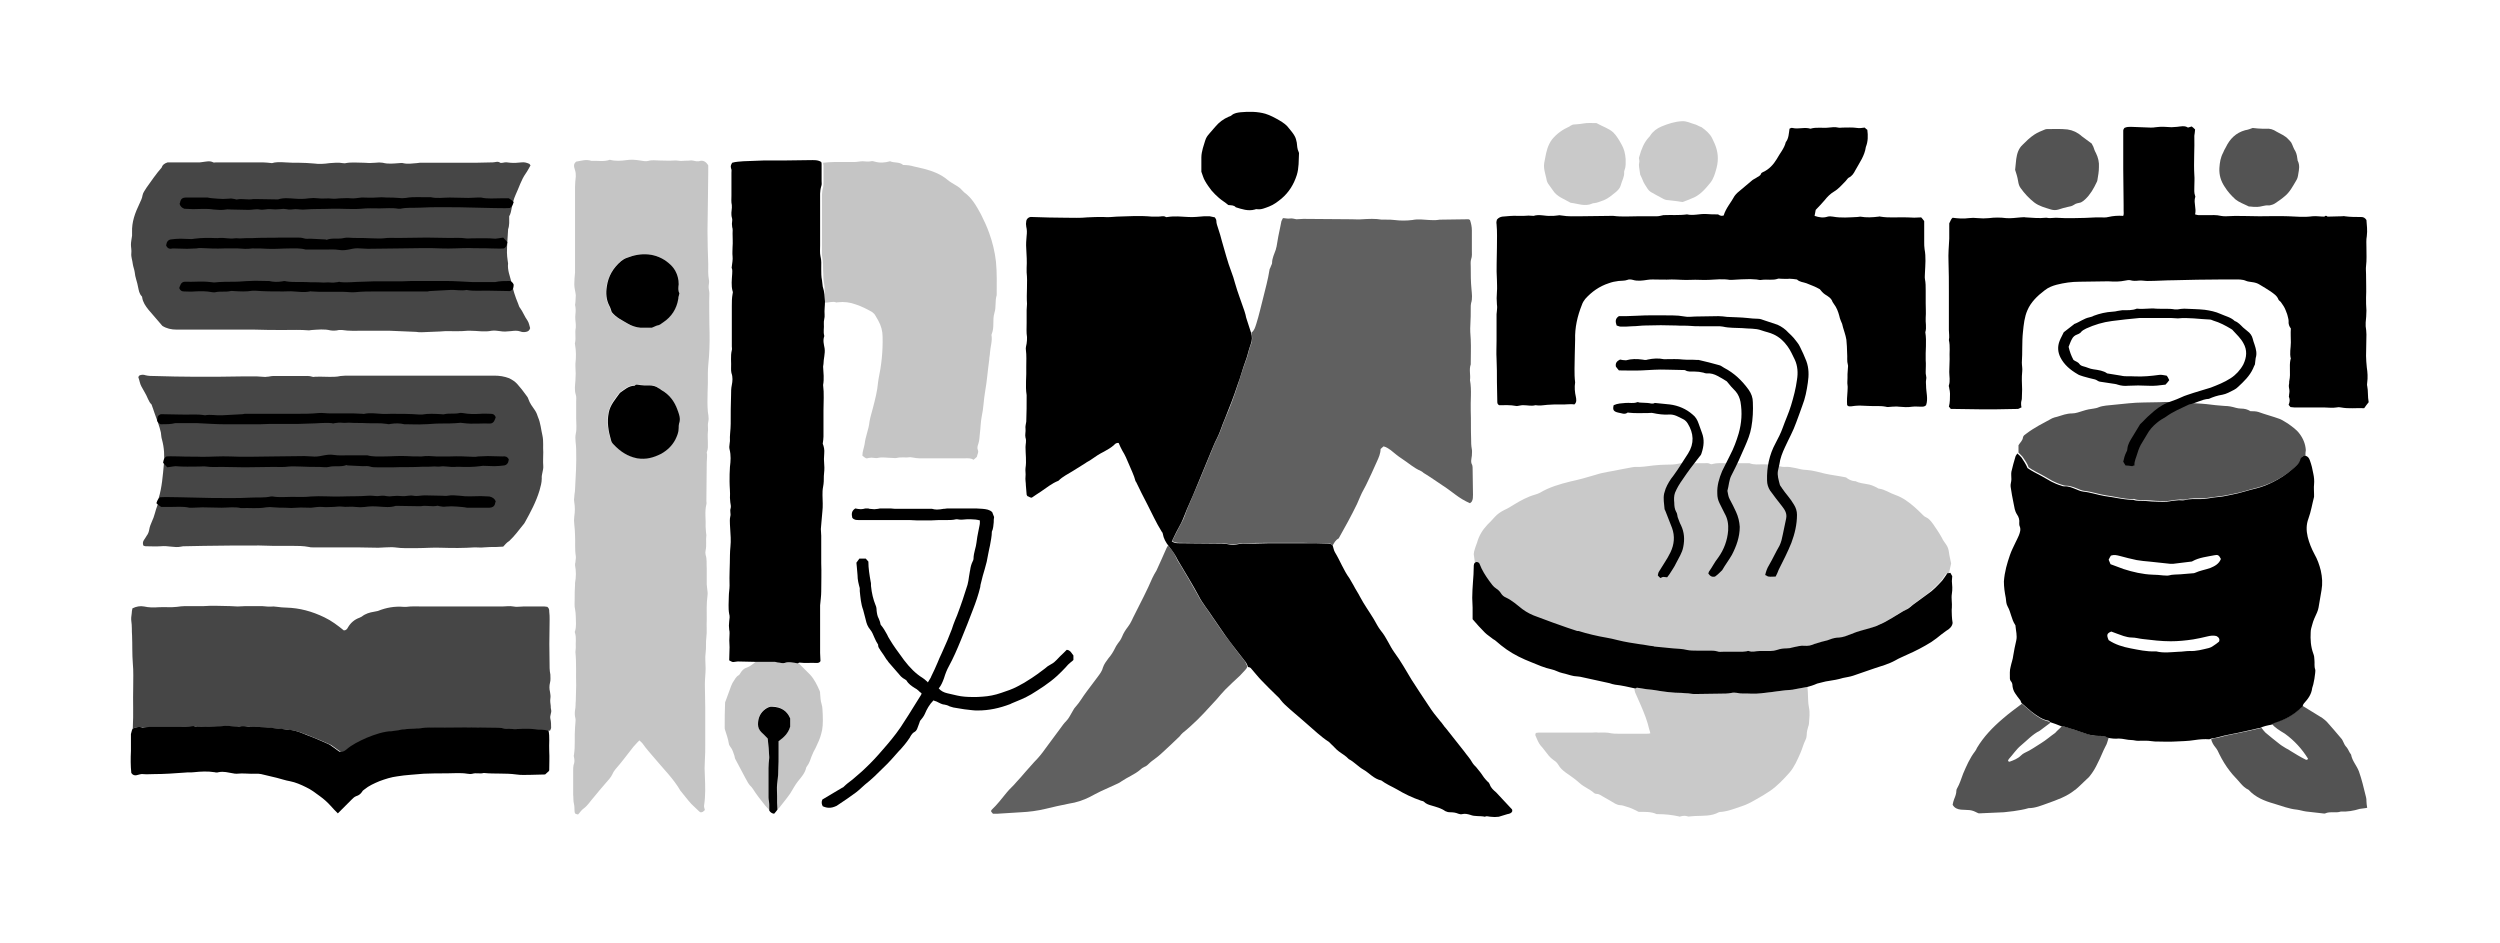
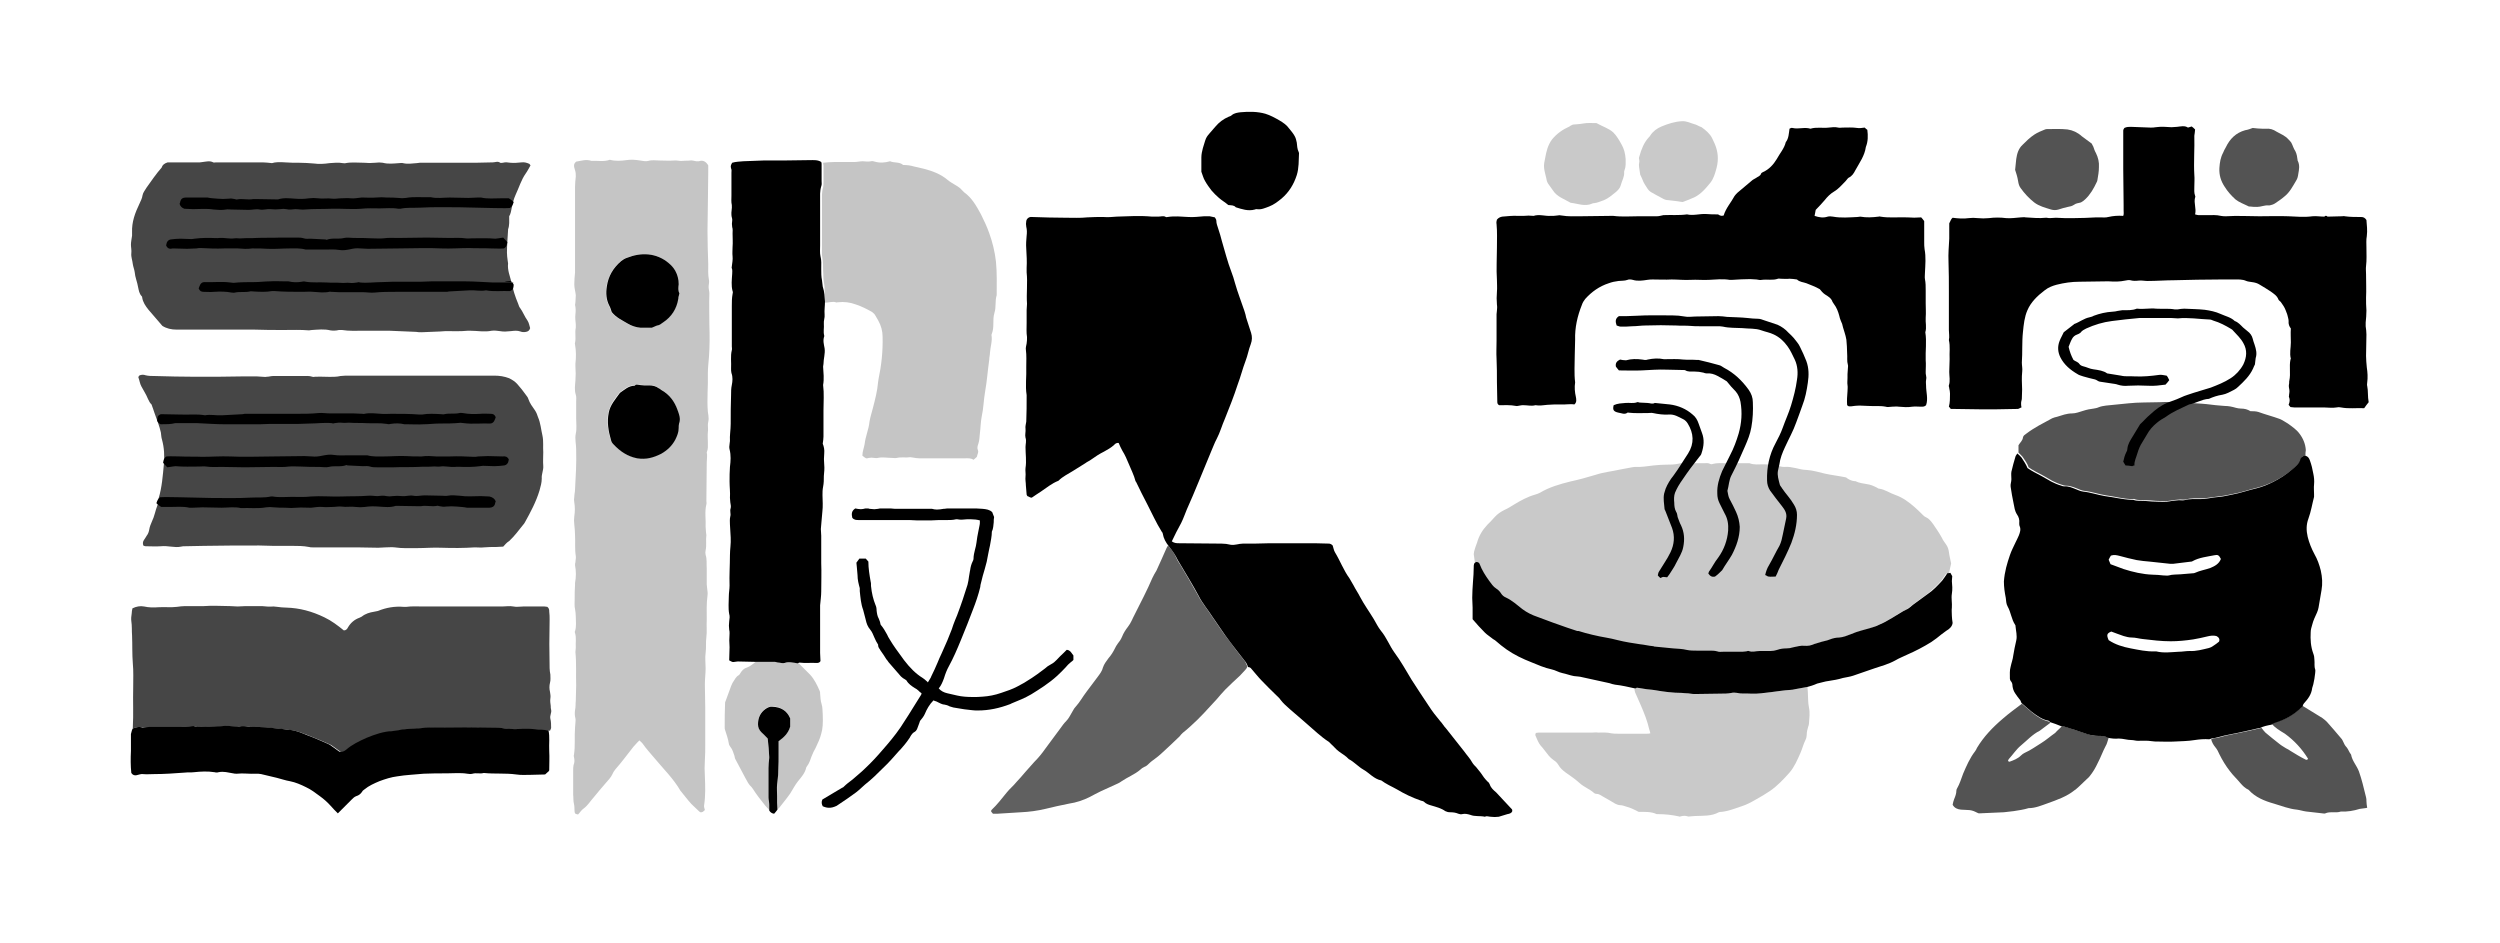
<svg xmlns="http://www.w3.org/2000/svg" xmlns:xlink="http://www.w3.org/1999/xlink" version="1.1" id="LOGO" x="0px" y="0px" viewBox="0 0 668.2 252.1" style="enable-background:new 0 0 668.2 252.1;" xml:space="preserve">
  <style type="text/css">
	.st0{clip-path:url(#SVGID_00000183251407234809311430000012418478519130775179_);}
	.st1{fill:#464646;}
	.st2{fill:#606060;}
	.st3{fill:#C5C5C5;}
	.st4{fill:#C9C9C9;}
	.st5{fill:#535353;}
</style>
  <g>
    <defs>
      <rect id="SVGID_1_" width="668.2" height="252.1" />
    </defs>
    <clipPath id="SVGID_00000069376880414687013870000001152540160296232091_">
      <use xlink:href="#SVGID_1_" style="overflow:visible;" />
    </clipPath>
    <g style="clip-path:url(#SVGID_00000069376880414687013870000001152540160296232091_);">
      <g>
        <path class="st1" d="M134.5,146.1c-0.6,0-1.3,0.1-1.9,0.1c-1.1,0-2.2,0-3.2,0.1c-0.8,0.1-1.7,0-2.5,0c-3,0.2-5.9,0.2-8.9,0.1     c-2.2-0.1-4.3,0.1-6.5,0.1c-2,0-4,0.1-6-0.2c-0.8-0.1-1.6,0-2.4,0c-0.7,0-1.4,0.1-2,0.1c-1.9,0-3.9-0.1-5.8-0.1     c-3.9,0-7.9,0-11.8,0c-0.3,0-0.6,0-0.9-0.1c-1.5-0.3-3-0.3-4.4-0.3c-1.7,0-3.4,0-5.1,0c-1.3,0-2.5-0.1-3.8-0.1     c-4.9,0-9.8,0-14.8,0.1c-1.7,0-3.4,0.1-5.1,0.1c-0.3,0-0.7,0-1,0.1c-0.9,0.2-1.8,0.1-2.7,0c-0.9-0.1-1.8-0.2-2.7-0.1     c-1.4,0.1-2.7,0-4.1,0c-0.2,0-0.4-0.1-0.6-0.2c-0.2-0.6-0.1-1.1,0.2-1.5c0.3-0.4,0.5-0.8,0.7-1.1c0.4-0.5,0.6-1.1,0.7-1.7     c0.1-0.7,0.4-1.4,0.7-2.1c0.7-1.4,0.9-2.9,1.5-4.4c0.2-0.6,0.2-1.2,0.3-1.8c0.9-3,1.1-6,1.4-9.1c0.2-2.2,0.1-4.4-0.5-6.6     c-0.2-0.6-0.2-1.2-0.3-1.9c-0.4-1.8-1.1-3.5-1.7-5.2c-0.2-0.7-0.5-1.4-0.8-2.3c-0.8-0.7-1.1-2.1-1.8-3.2     c-0.3-0.5-0.6-1.1-0.9-1.6c-0.4-0.7-0.5-1.6-0.8-2.4c-0.1-0.1,0.1-0.3,0.2-0.5c0.5-0.3,1.2-0.3,1.7-0.1c0.8,0.2,1.6,0.2,2.4,0.2     c3.7,0.1,7.3,0.2,11,0.2c4.3,0,8.6,0,12.9-0.1c1.1,0,2.3,0,3.4,0c0.5,0,1,0.1,1.5,0.1c0.4,0,0.8,0.1,1.2,0c0.6,0,1.1-0.2,1.7-0.2     c2.6,0,5.3,0,7.9,0c0.9,0,1.7-0.1,2.6,0.2c0.2,0.1,0.5,0,0.7,0c1.8-0.1,3.5,0.1,5.3,0c0.5,0,1-0.1,1.5-0.2c0.5,0,0.9-0.1,1.4-0.1     c2.9,0,5.8,0,8.8,0c5.3,0,10.5,0,15.8,0c5,0,10.1,0,15.1,0c1.4,0,2.7,0.2,4,0.7c0.8,0.4,1.6,0.9,2.2,1.6c0.8,0.9,1.6,1.9,2.3,2.9     c0.2,0.3,0.5,0.6,0.6,1c0.4,1.2,1.1,2.1,1.8,3.1c0.4,0.6,0.6,1.2,0.8,1.8c0.7,1.6,0.8,3.3,1.2,5c0.3,1.4,0.1,3,0.2,4.4     c0,1.2-0.1,2.4,0,3.6c0.1,1.2-0.5,2.2-0.4,3.4c0,1.1-0.3,2.1-0.6,3.2c-0.9,3-2.4,5.8-3.9,8.5c-0.1,0.2-0.3,0.5-0.5,0.7     c-1.2,1.5-2.3,3-3.7,4.3C135.3,145.1,135,145.6,134.5,146.1z" />
        <path class="st1" d="M44.8,43.4c2.7,0,5.7,0,8.6,0c0.3,0,0.6-0.1,0.8-0.1c0.9-0.1,1.9-0.4,2.8,0.1c0.2,0.1,0.4,0,0.7,0     c4.2,0,8.4,0,12.5,0c0.7,0,1.5,0.1,2.5,0.2c0.9-0.3,2.2-0.3,3.5-0.2c1.2,0.1,2.5,0.1,3.7,0.1c1.4,0,2.7,0.1,4,0.2     c1.4,0.2,2.8,0.1,4.2-0.1c1.2-0.1,2.4-0.2,3.5,0c0.3,0,0.6,0.1,0.8,0c1.6-0.3,3.2-0.1,4.9-0.1c1,0.1,2,0.1,3,0     c0.7-0.1,1.4-0.1,2,0c1.5,0.4,2.9,0.2,4.4,0.1c0.3,0,0.7-0.1,1,0c1.2,0.3,2.5,0.1,3.7,0c0.3,0,0.6-0.1,0.8-0.1c2.7,0,5.4,0,8.1,0     c2.3,0,4.5,0,6.8,0c1.5,0,3-0.1,4.6-0.1c0.7,0,1.3-0.4,2,0.1c0.2,0.1,0.5,0,0.7,0c0.7-0.2,1.3-0.1,2,0c1,0.1,2,0,3-0.1     c0.8-0.1,1.4,0.1,2.1,0.4c0.1,0.1,0.2,0.3,0.3,0.4c-0.4,0.7-0.8,1.5-1.3,2.2c-1.2,1.7-1.8,3.8-2.7,5.7c-0.5,1.1-0.8,2.3-1,3.4     c-0.2,0.9-0.3,1.7-0.7,2.3c0,1.3,0.1,2.4-0.3,3.5c0,0.1,0,0.1,0,0.2c-0.1,2-0.3,4-0.3,6c0,0.7,0.1,1.5,0.2,2.2     c0,0.2,0.1,0.5,0.1,0.7c-0.2,1.8,0.5,3.4,0.9,5c0.4,2,1,3.9,1.8,5.8c0.2,0.4,0.2,0.8,0.5,1.1c0.8,1.1,1.2,2.3,2,3.4     c0.4,0.6,0.5,1.4,0.7,2c-0.2,0.7-0.6,0.9-1.1,1c-0.5,0.1-1,0.1-1.5-0.1c-0.8-0.3-1.7-0.2-2.5-0.1c-1,0.1-2,0.2-3,0     c-0.7-0.1-1.5-0.2-2.2-0.1c-1.9,0.4-3.8,0-5.7,0c-0.2,0-0.5,0-0.7,0c-2,0.2-3.9,0.1-5.9,0.1c-0.5,0-1,0.1-1.5,0.1     c-1.6,0.1-3.3,0.1-4.9,0.2c-0.5,0-1,0-1.5-0.1c-2.4-0.1-4.7-0.2-7.1-0.3c-2.4,0-4.7,0-7.1,0c-1.9,0-3.7,0.1-5.6-0.2     c-0.3,0-0.6,0-0.8,0c-0.8,0.2-1.6,0.2-2.3,0.1c-1.6-0.4-3.3-0.2-4.9-0.1c-0.3,0-0.6,0.1-0.8,0.1c-2.3-0.2-4.5-0.1-6.8-0.1     c-2.6,0-5.2,0-7.8-0.1c-3.1,0-6.2,0-9.3,0c-3.8,0-7.7,0-11.5,0c-1.4,0-2.7-0.3-3.8-1c-1.3-1.5-2.5-2.9-3.7-4.3     c-0.8-1-1.5-2-1.7-3.3c0-0.1,0-0.2-0.1-0.3c-0.7-0.7-0.8-1.6-1-2.5c-0.2-1.3-0.8-2.6-0.9-4c-0.1-0.7-0.4-1.4-0.5-2.1     c-0.1-1-0.5-1.9-0.4-2.9c0.1-0.8-0.1-1.6-0.1-2.3c0-0.8,0.2-1.6,0.3-2.4c0-0.3,0-0.6,0-0.9c-0.1-2.8,0.8-5.2,2-7.7     c0.3-0.7,0.7-1.4,0.8-2.2c0.1-0.7,0.7-1.4,1.1-2.1c1.3-1.8,2.5-3.6,4-5.3C43.4,44.1,43.9,43.7,44.8,43.4z" />
        <path class="st1" d="M35.5,194.7c0-0.1,0-0.2,0-0.3c0.2-3.5,0-7.1,0.1-10.6c0-2.2,0.1-4.4-0.1-6.5c-0.2-2.5-0.1-4.9-0.2-7.4     c-0.1-1.3,0-2.6-0.2-3.9c-0.1-0.6,0-1.4,0.1-2c0-0.5,0.1-0.9,0.2-1.4c1-0.5,2.1-0.7,3.1-0.5c1.3,0.3,2.6,0.3,3.9,0.2     c1.7-0.1,3.3,0.1,4.9-0.1c0.7-0.1,1.5-0.2,2.2-0.2c1.3,0,2.5,0,3.8,0c0.4,0,0.8,0,1.2,0c2.3-0.2,4.7,0,7,0c0.7,0,1.3,0.1,2,0.1     c0.7,0,1.5-0.1,2.2-0.1c0.7,0,1.4,0,2.1,0c0.7,0,1.5,0,2.2,0c1,0.1,2,0.2,3.1,0.1c0.3,0,0.7,0.1,1,0.1c0.8,0.1,1.6,0.2,2.4,0.2     c3.6,0.1,6.9,1,10.2,2.6c1.9,0.9,3.6,2.2,5.2,3.5c0.6,0,0.9-0.4,1.1-0.8c0.7-1.2,1.7-2.1,3.1-2.6c0.2-0.1,0.4-0.2,0.6-0.3     c1-0.8,2.1-1.1,3.3-1.3c0.3-0.1,0.7-0.1,1-0.2c2.2-0.9,4.5-1.3,6.9-1.1c0.2,0,0.5,0,0.7,0c1.5-0.2,2.9-0.1,4.4-0.1     c1.4,0,2.9,0,4.3,0c2.7,0,5.4,0,8.1,0c3,0,5.9,0,8.9,0c1,0,1.9-0.2,2.9,0c0.9,0.2,1.8,0,2.7,0c1,0,1.9,0,2.9,0c0.9,0,1.8,0,2.7,0     c0.3,0,0.6,0.1,0.8,0.1c0.5,0.4,0.5,0.9,0.5,1.3c0.1,0.7,0.1,1.4,0.1,2.1c-0.1,4.3-0.1,8.7,0,13c0,0.6,0.1,1.1,0.2,1.7     c0,0.7,0.1,1.5-0.1,2.2c-0.2,0.8-0.2,1.6,0,2.4c0.1,0.6,0.2,1.2,0.1,1.8c-0.1,0.6,0,1.3,0.1,2c0,0.3,0,0.7,0.1,1     c0.2,0.8-0.4,1.5-0.2,2.4c0.2,0.8,0.2,1.6,0.2,2.4c0,0.3-0.2,0.5-0.3,0.8c-2.3-0.2-4.7-0.4-7-0.4c-1.5,0-3,0.1-4.5-0.1     c-1.3-0.2-2.6-0.2-3.9-0.2c-4.2,0-8.5-0.1-12.7-0.1c-1.6,0-3.2,0-4.8,0.1c-1.3,0.1-2.6,0.3-3.9,0.3c-0.8,0-1.6,0.1-2.4,0.2     c-0.8,0.2-1.7,0.3-2.5,0.4c-2.4,0.2-4.7,0.9-6.9,1.8c-1.9,0.8-3.8,1.8-5.5,3.2c-0.5,0.4-1,0.8-1.8,0.5c-0.6-0.4-1.2-0.9-1.8-1.3     c-0.4-0.3-0.8-0.6-1.3-0.8c-1.8-0.8-3.7-1.6-5.5-2.3c-1.4-0.5-2.8-1.2-4.4-1.4c-0.8-0.1-1.7-0.2-2.5-0.3     c-1.4-0.2-2.8-0.3-4.2-0.4c-1.1-0.1-2.3-0.1-3.4-0.1c-1.2,0-2.3-0.5-3.5,0c-0.2,0.1-0.4-0.1-0.7-0.1c-1.5-0.1-3-0.2-4.4-0.1     c-1,0.1-2,0.2-3.1,0.2c-1.4-0.1-2.7,0.2-4.1-0.2c-0.1,0-0.2,0-0.3,0c-1.2,0.4-2.4,0.2-3.6,0.2c-2.2,0-4.5,0-6.7,0     c-0.8,0-1.6-0.1-2.4,0.2c-0.2,0.1-0.5,0.1-0.7,0C37.2,194.1,36.4,194.4,35.5,194.7z" />
      </g>
      <g>
-         <path class="st2" d="M356.2,145.8c-0.2-0.2-0.4-0.4-0.8-0.6c-2.3,0-4.7,0-7-0.1c-3,0-5.9,0-8.9,0c-2.4,0-4.8,0-7.2,0.1     c-1.1,0-2.2,0.4-3.3,0.3c-0.8-0.1-1.6-0.3-2.4-0.3c-3.8,0-7.6-0.1-11.3-0.1c-0.7,0-1.4-0.1-2-0.5c0.8-1.6,1.6-3.3,2.5-4.9     c0.7-1.1,1-2.4,1.5-3.6c1.1-2.5,2.1-5,3.2-7.5c1.1-2.7,2.2-5.4,3.3-8c0.5-1.2,0.9-2.3,1.5-3.4c0.9-1.7,1.4-3.6,2.2-5.4     c1.3-3,2.4-6,3.4-9.1c0.7-2.1,1.3-4.2,2.1-6.3c0.6-1.5,0.8-3.1,1.4-4.5c0.4-1,0.3-2,0.1-3c0.8-0.6,1-1.5,1.3-2.4     c0.7-2.2,1.2-4.5,1.8-6.8c0.6-2.5,1.3-4.9,1.7-7.5c0-0.3,0.2-0.5,0.3-0.8c0.1-0.4,0.4-0.8,0.4-1.1c0-1.3,0.6-2.4,1-3.6     c0.1-0.3,0.1-0.6,0.2-0.8c0.3-1.8,0.6-3.6,1-5.3c0.1-0.5,0.2-1,0.3-1.5c0.1-0.3,0.3-0.5,0.4-0.8c0.6,0,1.2,0.2,1.9,0.1     c0.5-0.1,1.1,0.1,1.7,0.2c0.6,0,1.3-0.1,1.9-0.1c4.3,0,8.6,0.1,12.9,0.1c0.9,0,1.9,0.1,2.8,0c1.7-0.1,3.5-0.2,5.2,0.1     c0.4,0,0.8,0,1.2,0c0.8,0,1.5,0,2.2,0.1c1.6,0.2,3.2,0.2,4.8,0c1.5-0.3,3-0.1,4.5,0c0.7,0,1.4,0.1,2.1,0c0.5-0.1,0.9-0.1,1.4-0.1     c2.3,0,4.6-0.1,7-0.1c0.1,0,0.2,0.1,0.4,0.2c0.3,0.9,0.5,1.8,0.5,2.8c0,1.8,0,3.5,0,5.3c0,0.8,0.1,1.6-0.2,2.4     c-0.2,0.6-0.1,1.4-0.1,2c0,2,0,4,0.2,6c0.1,1.2,0.3,2.5-0.1,3.7c-0.1,0.4-0.1,0.8-0.1,1.2c0,1.5,0,3.1-0.1,4.6     c-0.1,1.3,0,2.6,0.1,3.9c0.1,2.2,0,4.5,0,6.7c-0.5,1.4,0,2.8-0.2,4.2c0.5,2.7,0.1,5.5,0.2,8.2c0.1,2.5,0,4.9,0.1,7.4     c0,1,0,1.9,0.2,2.9c0.1,0.5,0,1.1,0,1.7c-0.1,0.8-0.4,1.7,0.1,2.5c0.1,0.3,0.1,0.7,0.1,1c0,2.3,0.1,4.6,0.1,6.9     c0,0.6,0,1.3-0.3,1.8c-0.1,0.2-0.3,0.3-0.5,0.5c-1.4-0.6-2.7-1.4-3.9-2.3c-1.1-0.8-2.1-1.6-3.2-2.3c-1.8-1.2-3.5-2.4-5.3-3.5     c-0.2-0.2-0.5-0.4-0.7-0.5c-1.9-0.8-3.4-2.2-5.1-3.3c-1.1-0.7-2-1.5-3-2.3c-0.6-0.4-1.1-0.8-1.9-1c-0.2,0.2-0.5,0.4-0.8,0.7     c0,1.2-0.5,2.3-1,3.4c-0.5,1-0.9,2.1-1.4,3.1c-0.7,1.4-1.3,2.9-2.1,4.3c-0.7,1.2-1.2,2.6-1.8,3.9c-1.5,3.1-3.2,6.2-4.9,9.2     C356.9,144.4,356.6,145.1,356.2,145.8z" />
        <path class="st2" d="M312.2,145.8c1,1.1,1.8,2.3,2.4,3.7c0.2,0.5,0.6,1,0.9,1.5c1.6,2.7,3.2,5.4,4.7,8.1c1,2,2.5,3.7,3.7,5.6     c1.1,1.6,2.2,3.2,3.3,4.8c1,1.3,2,2.6,3,4c0.8,1.1,1.7,2.1,2.5,3.2c0.3,0.4,0.4,0.9,0.7,1.4c-0.1,0.4-0.3,0.7-0.6,1     c-0.5,0.5-0.9,1-1.4,1.5c-1.3,1.2-2.6,2.4-3.9,3.7c-0.8,0.8-1.5,1.7-2.3,2.6c-2.3,2.5-4.5,5-7.1,7.3c-0.6,0.6-1.3,1.1-2,1.7     c-0.3,0.3-0.6,0.6-0.8,0.9c-1.7,1.6-3.3,3.2-5,4.7c-0.5,0.5-1.1,0.9-1.6,1.3c-0.5,0.4-1,0.7-1.5,1.2c-0.4,0.4-0.8,0.8-1.4,1     c-0.4,0.2-0.7,0.4-1,0.7c-0.8,0.7-1.7,1.2-2.6,1.7c-0.8,0.4-1.6,0.9-2.4,1.4c-0.3,0.2-0.7,0.5-1,0.6c-1.5,0.7-3.1,1.4-4.6,2.1     c-1,0.5-2,1-2.9,1.5c-1.8,0.9-3.6,1.5-5.6,1.8c-2.1,0.4-4.2,0.9-6.3,1.4c-2.1,0.5-4.3,0.8-6.5,0.9c-2.1,0.1-4.3,0.3-6.4,0.4     c-0.3,0-0.7,0-1.1,0c-0.2-0.2-0.3-0.4-0.5-0.6c0.1-0.2,0-0.4,0.1-0.4c1.5-1.4,2.8-3.1,4.1-4.7c0.8-1,1.8-1.8,2.6-2.8     c0.8-0.8,1.5-1.7,2.3-2.6c0.8-0.9,1.6-1.8,2.4-2.7c1.1-1.1,2.1-2.3,3-3.6c1.3-1.8,2.7-3.6,4-5.4c0.5-0.7,1-1.4,1.6-2     c0.6-0.6,1-1.4,1.4-2.1c0.4-0.6,0.6-1.2,1.1-1.7c1.1-1.2,1.9-2.7,2.9-4c1-1.3,2-2.7,3-4c0.6-0.8,1.2-1.6,1.4-2.5     c0.3-0.9,0.9-1.7,1.5-2.5c0.7-0.8,1.2-1.6,1.7-2.6c0.2-0.4,0.4-0.8,0.7-1.2c0.5-0.6,0.9-1.2,1.2-1.9c0.4-1,0.9-1.8,1.6-2.7     c0.8-1,1.2-2.2,1.8-3.3c1.6-3.2,3.3-6.4,4.7-9.7c0.3-0.7,0.7-1.3,1.1-2c0.9-1.9,1.7-3.8,2.6-5.8     C311.8,146.4,312,146.1,312.2,145.8z" />
      </g>
      <g>
        <path class="st3" d="M154,43.2c1.3-0.2,2.6-0.7,4.1-0.2c1.6-0.1,3.3,0.3,4.9-0.3c1.5,0.4,2.9,0.3,4.4,0.1     c1.2-0.2,2.5-0.1,3.7,0.1c0.7,0.1,1.5,0.3,2.2,0.1c1-0.3,2-0.1,3.1-0.1c1.2,0,2.5,0.1,3.7,0c0.8-0.1,1.6,0.2,2.4,0.1     c0.6-0.1,1.2,0,1.9-0.1c0.5-0.1,1.1,0.1,1.7,0.2c0.2,0,0.5,0,0.7,0c1.1-0.4,1.9,0.1,2.5,1.1c0,0.6,0,1.3,0,1.9     c0,2.8-0.1,5.6-0.1,8.4c0,2.4-0.1,4.8-0.1,7.2c0,3,0.1,5.9,0.2,8.9c0,1.4-0.1,2.8,0.2,4.3c0.1,0.6-0.1,1.2-0.1,1.8     c0,0.6,0.2,1.1,0.2,1.7c-0.1,2.8,0,5.6,0,8.4c0.1,2.8,0.1,5.7-0.1,8.5c-0.1,1.5-0.3,2.9-0.3,4.4c0.1,3.5-0.3,6.9,0,10.4     c0.1,0.6,0.2,1.2,0.2,1.8c0,0.6-0.2,1.1-0.2,1.7c0,0.6,0.1,1.2,0,1.9c-0.1,0.9,0,1.8,0,2.7c0,0.9,0.1,1.8-0.3,2.7     c0.2,0.9,0,1.8,0,2.7c0,3.4-0.1,6.8-0.1,10.3c0,0.3,0.1,0.6,0,0.9c-0.5,2-0.1,4-0.2,6c0,0.5,0.1,1,0.1,1.5c0,0.2,0.1,0.5,0.1,0.7     c-0.2,1.3,0.1,2.7-0.2,4.1c-0.1,0.4-0.1,0.8,0,1.2c0.4,1.2,0.2,2.4,0.3,3.6c0,1.4,0,2.8,0,4.3c0,0.3,0.1,0.7,0.1,1     c0.1,0.7,0.2,1.4,0.1,2c-0.3,2.2-0.2,4.3-0.2,6.5c-0.1,1.5,0.1,3.1-0.1,4.6c-0.2,1.4,0,2.8-0.2,4.2c-0.2,1.3,0,2.7,0,4.1     c0,1.4-0.2,2.8-0.2,4.3c0,2.1,0.1,4.2,0.1,6.3c0,3.2,0,6.4,0,9.6c0,1.5,0,3-0.1,4.4c-0.1,1.4-0.1,2.9,0,4.3     c0.1,2.5,0.2,5.1-0.2,7.7c-0.1,0.4,0.1,0.9,0.2,1.3c-0.4,0.4-0.7,0.7-1.2,0.6c-0.1-0.1-0.2-0.1-0.3-0.2c-0.7-0.7-1.4-1.3-2.1-2     c-1-1.1-1.9-2.3-2.8-3.4c0,0-0.1-0.1-0.1-0.1c-1.9-3.3-4.6-5.9-7-8.8c-1.1-1.3-2.2-2.5-3.1-3.8c-0.2-0.3-0.6-0.6-0.9-0.9     c-0.2,0.2-0.4,0.4-0.6,0.6c-0.3,0.4-0.7,0.7-1,1.1c-1.6,2-3.1,4.1-4.8,6c-0.3,0.4-0.6,0.8-0.8,1.3c-0.4,0.9-1.2,1.7-1.8,2.4     c-1.1,1.2-2.1,2.5-3.2,3.8c-0.9,1-1.6,2.2-2.7,3c-0.6,0.4-1,1.1-1.5,1.6c-0.3-0.1-0.5-0.1-0.7-0.2c-0.1-0.2-0.2-0.3-0.2-0.4     c-0.1-0.8,0-1.5-0.2-2.3c-0.2-0.7-0.1-1.6-0.2-2.4c0-2.2,0-4.3,0-6.5c0-0.5,0-0.9,0.1-1.4c0.3-0.7,0.3-1.4,0.1-2.2     c0-0.2-0.1-0.3,0-0.5c0.4-2.4,0.1-4.9,0.3-7.3c0-0.5,0.1-0.9,0.1-1.3c0-0.4,0.1-0.8,0-1.2c-0.2-0.7-0.2-1.5-0.1-2.2     c0.2-0.9,0.1-1.7,0.2-2.5c0-1.4,0.1-2.7,0.1-4.1c-0.1-3,0.1-5.9-0.2-8.9c0-0.4,0.1-0.8,0.1-1.2c-0.1-1.3,0.2-2.6-0.2-3.9     c-0.1-0.2-0.1-0.4,0-0.5c0.4-1.3,0.2-2.6,0.2-3.9c0-0.7-0.1-1.3-0.2-2c-0.2-0.8-0.1-1.7-0.1-2.6c0-1.3,0-2.6,0.1-3.9     c0-0.2,0-0.3,0-0.5c0.3-1.6,0.3-3.2,0-4.7c0-0.3,0-0.6,0.1-0.8c0-0.6,0.2-1.1,0.1-1.7c-0.3-1.8-0.1-3.6-0.2-5.5     c0-1-0.1-1.9-0.2-2.9c-0.1-0.7-0.1-1.5,0-2.2c0.2-1.3,0.2-2.5,0-3.7c-0.1-0.5-0.1-1,0-1.5c0-0.7,0.2-1.3,0.2-2     c0.2-3.5,0.4-7,0.3-10.5c0-0.1,0-0.1,0-0.2c0-1.4-0.4-2.8-0.1-4.2c0.3-1.3,0.1-2.7,0.1-4.1c0-1.4,0-2.9,0-4.3     c0-0.7,0.1-1.4-0.1-2c-0.4-1.2-0.2-2.5-0.1-3.7c0.1-1.3,0.1-2.6,0-3.9c0-0.2,0-0.4,0-0.7c0.2-1.7,0.2-3.4-0.1-5.1     c0-0.2-0.1-0.3,0-0.5c0.3-1.3-0.1-2.7,0.2-4c0-0.3,0-0.6,0-0.9c-0.1-0.9-0.2-1.8-0.1-2.7c0.1-0.9,0.1-1.7-0.1-2.5     c0-0.2,0.1-0.4,0.1-0.7c0-0.6,0.1-1.2,0.1-1.9c-0.1-1-0.4-1.9-0.4-2.9c0-1.1,0.1-2.1,0.2-3.2c0-1.9,0-3.8,0-5.6     c0-3.4,0-6.8,0-10.3c0-0.2,0-0.5,0-0.7c0-2.1,0-4.2,0-6.3c0-0.9,0.1-1.8,0.2-2.7c0-0.6,0-1.1-0.2-1.7     C153.3,44.3,153.3,43.8,154,43.2z M181.6,78.4c-0.4-0.7-0.3-1.6-0.3-2.4c0-1.3-0.3-2.4-0.9-3.6c-0.4-0.8-1.1-1.4-1.8-2.1     c-1.5-1.4-3.4-2.1-5.4-2.3c-2-0.2-3.8,0.2-5.7,0.9c-0.6,0.2-1.1,0.5-1.6,0.9c-2.1,1.8-3.3,4-3.8,6.7c-0.3,1.8-0.2,3.6,0.7,5.3     c0.3,0.5,0.4,1.2,0.6,1.6c1.2,1.5,2.8,2.2,4.3,3.1c1,0.6,2.2,1,3.4,1.1c1,0.1,2.1,0,3,0c0.5-0.3,1-0.6,1.5-0.6     c0.6-0.1,1-0.5,1.5-0.8c2.3-1.5,3.7-3.6,4.1-6.4C181.3,79.4,181.5,79,181.6,78.4z M170.2,102.8c-0.2,0.1-0.4,0.2-0.7,0.2     c-1.6,0-2.7,1.1-3.9,1.9c-1.2,1.6-2.5,3.1-3,5.3c-0.5,2.6-0.1,4.9,0.6,7.3c0.1,0.4,0.4,0.8,0.7,1.2c1.8,1.8,3.7,3.2,6.3,3.7     c2.3,0.4,4.4-0.2,6.4-1.2c1.6-0.8,2.9-2.1,3.8-3.8c0.5-1,0.9-1.9,0.9-3.1c0-0.4,0-0.8,0.1-1.2c0.5-1.3,0-2.5-0.4-3.6     c-0.8-2.3-2.2-4.2-4.4-5.4c-0.2-0.1-0.4-0.2-0.6-0.4c-0.8-0.6-1.6-0.8-2.6-0.8c-0.5,0-0.9,0-1.4,0     C171.6,102.9,171,102.8,170.2,102.8z" />
        <path class="st3" d="M220.5,80.9c0-1.3-0.1-2.5-0.1-3.8c0-0.6-0.1-1.1-0.2-1.7c-0.2-1-0.1-2-0.2-3.1c0-1.1,0-2.3-0.2-3.4     c-0.2-0.9-0.1-1.9-0.1-2.9c0-4,0-8,0-12c0-1.3-0.1-2.6,0.3-3.9c0.1-0.4,0.1-0.9,0.1-1.4c0-1.5,0-3,0-4.5c0-0.2-0.1-0.4-0.1-0.7     c1-0.1,2-0.2,3.1-0.2c1.8,0,3.5,0,5.3,0c0.7,0,1.5-0.2,2.2-0.2c0.7,0,1.4,0.2,2.2,0c0.3-0.1,0.7,0,1,0.1c1.4,0.4,2.7,0.3,4.1-0.1     c1.1,0.5,2.5,0.1,3.5,1c1,0,1.9,0.1,2.9,0.4c0.9,0.2,1.8,0.4,2.6,0.6c2.3,0.6,4.5,1.4,6.4,3c0.7,0.6,1.5,1,2.3,1.5     c0.5,0.3,1.1,0.7,1.5,1.2c0.2,0.2,0.4,0.4,0.6,0.6c2.1,1.5,3.3,3.7,4.5,5.9c0.8,1.6,1.6,3.3,2.2,5c0.9,2.5,1.5,5,1.8,7.6     c0.3,3,0.2,6,0.2,9c-0.5,1.5-0.1,3.2-0.6,4.7c-0.3,1-0.3,2-0.3,3.1c0,0.9-0.1,1.7-0.4,2.5c0,0.1-0.1,0.2-0.1,0.3     c0.3,1.6-0.3,3.2-0.4,4.8c0,0.6-0.2,1.2-0.2,1.9c-0.4,2.8-0.6,5.7-1.1,8.5c-0.4,2.2-0.4,4.4-0.9,6.6c-0.3,1.5-0.3,3.1-0.5,4.6     c-0.1,0.9-0.1,1.8-0.4,2.7c-0.2,0.6-0.4,1.1-0.1,1.8c0.2,0.5-0.2,1.1-0.3,1.7c-0.2,0.2-0.5,0.5-0.9,0.8c-0.7-0.5-1.5-0.4-2.3-0.4     c-4.1,0-8.1,0-12.2,0c-0.6,0-1.1-0.1-1.7-0.2c-0.2,0-0.5-0.1-0.7-0.1c-1.2,0.2-2.4-0.1-3.6,0.2c-0.4,0.1-0.8,0-1.2,0     c-1.3,0-2.6-0.3-3.9,0c-0.3,0.1-0.6,0-0.9,0c-0.5-0.1-1-0.1-1.5,0c-0.7,0.2-0.7,0.2-1.7-0.6c0-1.1,0.4-2,0.6-3.1     c0.2-2,1.1-3.9,1.3-6c0.2-1.2,0.6-2.4,0.9-3.6c0.6-2.3,1.2-4.6,1.4-7c0-0.2,0.1-0.4,0.1-0.7c0.8-3.8,1.2-7.5,1.1-11.4     c0-1.5-0.4-3-1.2-4.4c-0.2-0.4-0.5-0.8-0.7-1.2c-0.2-0.4-0.5-0.7-0.9-1c-1.4-0.8-2.8-1.5-4.3-2c-1.6-0.6-3.2-0.8-4.9-0.6     c-0.2,0-0.4,0.1-0.5,0C222.6,80.5,221.5,80.9,220.5,80.9z" />
        <path class="st3" d="M202,176.9c1.8,0,3.5,0,5.3,0c0.4,0,0.8,0.1,1.2,0.2c0.5,0,1.1,0.2,1.5,0.1c1.2-0.4,2.3-0.2,3.5,0.1     c1,1,2,2,3,3c1.2,1.3,1.9,2.8,2.6,4.4c0.1,0.2,0.1,0.4,0.1,0.7c0.1,1,0.1,1.9,0.4,2.8c0.3,0.9,0.2,1.8,0.3,2.7     c0.1,2.4,0,3.9-0.4,5.2c-0.3,1.3-0.9,2.5-1.5,3.8c-0.4,0.7-0.8,1.5-1.1,2.3c-0.3,0.9-0.6,1.8-1.2,2.6c-0.1,0.1-0.1,0.2-0.2,0.3     c-0.3,1.5-1.3,2.6-2.2,3.7c-0.8,1-1.4,2.2-2.1,3.3c-0.9,1.3-2,2.6-3,3.9c-0.1,0.1-0.3,0.2-0.4,0.3c0-1.2-0.1-2.4-0.1-3.6     c0-1.1,0-2.2,0-3.2c0.1-1.1,0.2-2.1,0.3-3.2c0.1-1.9,0-3.7,0.1-5.6c0-0.9,0-1.8,0-2.7c1.4-1,2.6-2,3.1-3.9c0-0.6,0-1.4,0-2.2     c-0.9-2-2.5-3-4.7-3.1c-0.7,0-1.3,0.2-1.9,0.6c-1.4,1-2,2.4-2,4.1c0,0.8,0.3,1.5,0.9,2.1c0.6,0.5,1.1,1.1,1.7,1.7     c0.1,1.6,0.3,3.2,0.4,4.9c0,0.1,0,0.2,0,0.3c-0.1,0.9-0.2,1.8-0.2,2.7c0,2.6,0,5.2,0,7.8c0,0.7,0.1,1.3,0.2,2c0,0.5,0,1,0,1.5     c-0.3-0.4-0.7-0.7-1-1.1c-1.2-1.5-2.4-3-3.4-4.6c-0.1-0.1-0.2-0.3-0.3-0.4c-0.8-0.7-1.2-1.6-1.7-2.5c-0.9-1.6-1.7-3.3-2.6-4.9     c-0.2-0.3-0.2-0.6-0.3-1c-0.3-0.8-0.5-1.7-1.1-2.4c-0.2-0.3-0.4-0.6-0.4-0.9c-0.2-1.2-0.6-2.4-1-3.6c-0.1-0.2-0.1-0.4-0.1-0.7     c0-2.1,0-4.3,0.1-6.4c0-0.2,0-0.4,0.1-0.5c0.5-1.4,1-2.7,1.5-4.1c0.2-0.4,0.3-0.8,0.6-1.2c0.4-0.6,0.7-1.3,1.4-1.7     c0.2-0.1,0.4-0.4,0.5-0.6c0.4-0.7,1-1.3,1.8-1.5C200.5,178.1,201.2,177.5,202,176.9z" />
      </g>
      <g>
        <path d="M356.2,145.8c0.2,0.6,0.3,1.3,0.6,1.8c1.4,2.3,2.3,4.8,3.9,7c0.4,0.6,0.7,1.3,1.1,1.9c0.5,1,1.2,2,1.7,3     c1.1,2.1,2.5,4,3.7,6c0.6,1,1.1,2.1,1.9,3.1c1.5,1.8,2.3,4,3.6,5.8c1.7,2.3,3.1,4.8,4.6,7.3c1.5,2.4,3.1,4.7,4.6,7     c0.9,1.4,1.9,2.7,3,4c0.6,0.6,1,1.4,1.6,2c1.6,2.1,3.3,4.1,4.9,6.2c0.7,1,1.5,1.8,2.1,2.9c0.3,0.5,0.7,0.9,1.1,1.3     c0.4,0.5,0.8,1,1.2,1.5c0.5,0.8,1.1,1.6,1.8,2.3c0.3,0.2,0.5,0.5,0.6,0.8c0.3,0.9,1,1.5,1.7,2.1c1.4,1.5,2.8,3,4.2,4.5     c0.1,0.1,0.1,0.3,0.1,0.5c-0.2,0.6-0.8,0.7-1.3,0.8c-0.8,0.2-1.5,0.5-2.3,0.7c-0.7,0.1-1.5,0.1-2.2,0c-0.5,0-1-0.3-1.5,0     c-1.3-0.3-2.7,0-3.9-0.5c-0.7-0.2-1.4-0.4-2.2-0.2c-0.3,0.1-0.7,0-1-0.1c-0.7-0.3-1.4-0.4-2.2-0.4c-0.5,0-0.9-0.1-1.3-0.3     c-1.1-0.8-2.4-1.1-3.7-1.5c-0.7-0.2-1.4-0.4-2-1c-0.2-0.2-0.5-0.2-0.8-0.3c-2.3-0.8-4.4-1.8-6.4-3c-1.4-0.8-2.9-1.4-4.2-2.4     c-2-0.4-3.2-2-4.8-2.9c-1.4-0.8-2.5-2.1-3.9-2.8c-0.8-0.9-1.8-1.4-2.7-2.1c-0.7-0.5-1.3-1.3-2-1.9c-0.2-0.2-0.4-0.4-0.6-0.6     c-2.2-1.4-4.1-3.3-6.1-5c-1.5-1.3-3-2.6-4.4-3.8c-0.9-0.8-1.7-1.5-2.4-2.4c-0.3-0.5-0.8-0.9-1.2-1.3c-1.3-1.3-2.6-2.5-3.8-3.8     c-1-1-1.9-2.2-2.8-3.2c-0.2-0.3-0.5-0.5-0.9-0.5c-0.2-0.5-0.4-1-0.7-1.4c-0.8-1.1-1.7-2.1-2.5-3.2c-1-1.3-2-2.6-3-4     c-1.1-1.6-2.2-3.2-3.3-4.8c-1.2-1.9-2.7-3.6-3.7-5.6c-1.5-2.8-3.1-5.4-4.7-8.1c-0.3-0.5-0.6-1-0.9-1.5c-0.6-1.3-1.5-2.6-2.4-3.7     c-0.8-1-1.4-2.1-1.6-3.3c0-0.2-0.1-0.4-0.3-0.6c-1.5-2.4-2.6-4.9-3.9-7.4c-1-1.9-2-3.9-2.9-5.8c-0.1-0.1-0.1-0.2-0.2-0.3     c-0.4-1.6-1.2-3.1-1.8-4.6c-0.5-1.2-1-2.4-1.7-3.5c-0.4-0.7-0.7-1.4-1-2.1c-0.7-0.1-1,0.3-1.3,0.6c-0.8,0.7-1.7,1.2-2.6,1.7     c-1.2,0.6-2.3,1.3-3.4,2.1c-0.5,0.4-1.1,0.6-1.6,1c-1.1,0.7-2.1,1.3-3.2,2c-1.4,0.9-2.8,1.5-4,2.7c-1.8,0.7-3.2,1.9-4.7,2.9     c-0.8,0.5-1.5,1-2.4,1.6c-0.4,0.1-0.8-0.3-1.2-0.4c-0.1-0.2-0.2-0.3-0.2-0.4c-0.1-0.8-0.1-1.6-0.2-2.4c0-0.8-0.2-1.6-0.1-2.4     c0.1-0.8-0.1-1.6,0-2.3c0.3-1.9,0-3.7,0-5.6c0-0.8,0.3-1.7,0-2.5c-0.2-0.8,0.1-1.6,0-2.4c-0.1-0.6,0.1-1.2,0.2-1.9     c0.1-2.3,0.1-4.6,0.1-6.8c0-0.1,0-0.2,0-0.3c-0.4-2.5,0-5-0.1-7.5c0-1.5,0.1-3.1-0.1-4.6c-0.1-0.5,0.1-1.1,0.2-1.7     c0.1-0.6,0.1-1.1,0.1-1.7c-0.2-1.2-0.1-2.5-0.1-3.8c0-1.1,0-2.3,0-3.4c0-0.6,0.1-1.1,0.1-1.7c-0.2-2.8,0.2-5.6-0.1-8.4     c0-0.4,0-0.8,0-1.2c0.1-1.7,0-3.4-0.1-5.1c-0.1-1.2,0-2.4,0.1-3.5c0.1-0.8,0.1-1.6-0.1-2.4c-0.1-0.5-0.1-1,0-1.5     c0.1-0.7,0.8-1.2,1.5-1.1c3.1,0.1,6.1,0.2,9.2,0.2c1.9,0,3.7,0.1,5.6-0.1c1.5-0.1,2.9-0.1,4.3-0.1c1.2,0.1,2.4,0,3.6-0.1     c3.1-0.1,6.2-0.3,9.4,0c0.6,0,1.1,0,1.7,0c0.7,0,1.4-0.3,2,0.1c0.1,0.1,0.3,0,0.5,0c1.8-0.3,3.7-0.1,5.5,0     c1.4,0.1,2.9-0.1,4.3-0.2c0.5,0,0.9,0,1.4,0c0.5,0.1,0.9,0.2,1.4,0.3c0.2,0.3,0.4,0.6,0.4,0.9c0,0.8,0.3,1.4,0.5,2.1     c0.4,1.1,0.7,2.3,1,3.4c0.8,2.7,1.5,5.5,2.5,8.1c0.4,1,0.7,2,1,3.1c0.7,2.5,1.7,5,2.5,7.4c0.1,0.3,0.2,0.6,0.3,1     c0.1,0.5,0.2,1,0.4,1.5c0.4,1.1,0.7,2.3,1.1,3.4c0.3,1,0.3,1.9-0.1,3c-0.6,1.5-0.8,3-1.4,4.5c-0.8,2.1-1.3,4.2-2.1,6.3     c-1,3.1-2.2,6.1-3.4,9.1c-0.8,1.8-1.3,3.7-2.2,5.4c-0.6,1.1-1,2.3-1.5,3.4c-1.1,2.7-2.2,5.4-3.3,8c-1,2.5-2.1,5-3.2,7.5     c-0.5,1.2-0.9,2.4-1.5,3.6c-0.9,1.6-1.7,3.2-2.5,4.9c0.7,0.5,1.3,0.5,2,0.5c3.8,0,7.6,0.1,11.3,0.1c0.8,0,1.6,0.1,2.4,0.3     c1.1,0.2,2.2-0.3,3.3-0.3c2.4,0,4.8,0,7.2-0.1c3,0,5.9,0,8.9,0c2.4,0,4.8,0,7,0.1C355.8,145.4,356,145.6,356.2,145.8z" />
        <path d="M328.3,54.8c-0.8-0.7-1.7-1.2-2.5-1.9c-0.7-0.6-1.4-1.3-2-2c-0.6-0.8-1.2-1.6-1.7-2.5c-0.5-0.8-0.7-1.8-1-2.5     c0-1.4,0-2.6,0-3.8c0-0.9,0.2-1.7,0.4-2.5c1.1-3.6,0.6-2.5,3.3-5.7c1-1.2,2.2-2.1,3.6-2.7c0.3-0.1,0.6-0.2,0.8-0.4     c0.7-0.6,1.6-0.7,2.4-0.8c2.2-0.2,4.5-0.2,6.6,0.4c1.3,0.4,2.6,1.1,3.8,1.8c1,0.6,1.9,1.2,2.6,2.2c0.5,0.6,1,1.2,1.4,1.9     c0.3,0.5,0.5,1.2,0.6,1.8c0.1,0.8,0.1,1.7,0.5,2.5c0,0.1,0.1,0.2,0.1,0.3c-0.1,2,0,4-0.6,5.9c-0.8,2.5-2.1,4.6-4.1,6.3     c-1,0.8-2,1.6-3.3,2.1c-1.1,0.4-2.1,0.9-3.3,0.7c-0.2,0-0.3,0-0.5,0.1c-1.8,0.5-3.5-0.1-5.1-0.6     C329.8,54.8,329.1,54.9,328.3,54.8z" />
      </g>
      <g>
        <path class="st4" d="M394.2,150.3c-0.1-0.7-0.2-1.5-0.3-2.2c0-0.2,0.1-0.4,0.1-0.7c0.2-0.8,0.5-1.6,0.8-2.4     c0.5-1.8,1.4-3.3,2.7-4.7c0.7-0.7,1.4-1.4,2-2.1c0.7-0.8,1.6-1.4,2.6-1.9c0.9-0.4,1.7-0.9,2.5-1.4c1.8-1.1,3.6-2.1,5.7-2.7     c0.4-0.1,0.9-0.3,1.3-0.5c2.5-1.5,5.3-2.3,8.1-3c2.3-0.5,4.5-1.1,6.8-1.8c2.1-0.7,4.3-0.9,6.5-1.4c1.1-0.2,2.1-0.4,3.2-0.6     c0.2,0,0.5-0.1,0.7-0.1c1.7,0.1,3.4-0.2,5.1-0.4c1.1-0.1,2.2-0.2,3.2-0.2c1.2,0,2.4,0,3.6-0.3c0.7-0.2,1.5-0.1,2.2-0.1     c1.5,0,3.1,0,4.6,0c0.5,0,1-0.1,1.5,0.2c0.2,0.1,0.5,0.1,0.7,0c1.1-0.3,2.3-0.2,3.4-0.2c1.9,0,3.8,0,5.7,0c0.2,0,0.5,0,0.7,0     c1.2,0.5,2.5,0.3,3.7,0.3c1.6,0,3.2,0.2,4.7,0.6c0.3,0.1,0.7,0.1,1,0.1c1-0.1,1.9,0.1,2.9,0.3c0.9,0.2,1.9,0.5,2.9,0.5     c1.7,0.1,3.3,0.6,5,1c1.8,0.4,3.7,0.6,5.6,1c0.6,0.5,1.4,0.9,2.2,1c0.1,0,0.2,0,0.3,0c1,0.5,2,0.6,3.1,0.8     c0.9,0.1,1.8,0.5,2.6,0.9c0.2,0.1,0.4,0.3,0.6,0.3c1.6,0.2,2.9,1.2,4.4,1.7c2,0.7,3.6,1.9,5.2,3.3c0.7,0.6,1.4,1.3,2.1,2     c0.2,0.2,0.5,0.5,0.8,0.6c0.9,0.4,1.4,1.1,2,1.9c0.8,1.2,1.6,2.3,2.3,3.6c0.3,0.7,0.8,1.3,1.2,1.9c0.4,0.6,0.6,1.2,0.7,1.9     c0.1,1,0.4,2,0.6,3.1c-0.2,0.9-0.4,1.8-0.6,2.7c-0.3,0-0.6,0-0.8,0.1c-0.5,0.7-0.9,1.4-1.4,2c-1.2,1.3-2.5,2.5-3.9,3.6     c-1.3,0.9-2.5,1.8-3.7,2.7c-0.7,0.5-1.3,1.2-2.1,1.5c-1,0.4-1.8,1-2.6,1.5c-0.7,0.4-1.4,0.9-2.2,1.3c-0.9,0.5-1.7,0.8-2.6,1.3     c-0.5,0.2-1,0.4-1.6,0.6c-1.9,0.6-3.8,1-5.7,1.8c-1,0.4-2,0.8-3.1,0.9c-0.9,0-1.7,0.3-2.5,0.5c-0.7,0.2-1.4,0.4-2.1,0.6     c-0.7,0.2-1.3,0.3-2,0.6c-0.9,0.3-1.8,0.5-2.7,0.5c-1-0.1-2.1,0.1-3,0.4c-0.6,0.2-1.2,0.3-1.8,0.3c-0.9,0-1.7,0.1-2.5,0.4     c-0.6,0.2-1.2,0.3-1.8,0.3c-1,0-1.9,0-2.9,0c-0.9,0-1.9,0.4-2.9,0c-0.2-0.1-0.4,0.1-0.7,0.1c-0.3,0-0.7,0.1-1,0.1     c-1.7,0-3.4,0-5.2,0c-0.5,0-1.1,0-1.5-0.1c-0.6-0.2-1.2-0.2-1.9-0.2c-1.2,0-2.4,0-3.6,0c-0.9,0-1.8-0.1-2.7-0.2     c-1.2-0.2-2.4-0.3-3.6-0.4c-1.7-0.2-3.4-0.3-5.1-0.5c-0.1,0-0.2,0-0.3-0.1c-1.1-0.2-2.2-0.4-3.4-0.5c-2-0.2-4-0.5-6-1.1     c-1-0.3-2.1-0.5-3.2-0.7c-2-0.3-5.3-1.1-7.1-1.7c-0.2-0.1-0.5-0.1-0.7-0.1c-0.8-0.2-1.6-0.5-2.4-0.8c-2.7-1-5.3-1.9-8-2.9     c-1.4-0.5-2.8-1.2-4.1-2.1c-1.4-1.1-2.8-2.4-4.4-3.1c-0.5-0.2-0.9-0.6-1.3-1.1c-0.3-0.5-0.8-1-1.3-1.3c-0.9-0.5-1.4-1.4-1.9-2.1     c-1-1.4-1.9-2.8-2.5-4.4C395,150.5,394.7,150.3,394.2,150.3z" />
        <path class="st4" d="M483.1,183.6c0,0.5,0.1,0.9,0.1,1.4c0.1,1.4,0,2.7,0.3,4.1c0.3,1.4,0.1,2.8,0,4.3c0,0.3-0.1,0.5-0.2,0.8     c-0.2,0.7-0.4,1.4-0.4,2.2c0,0.4-0.1,0.9-0.3,1.3c-0.6,1.2-0.9,2.5-1.4,3.6c-0.8,1.8-1.6,3.7-2.9,5.2c-1.6,1.8-3.2,3.5-5.2,4.9     c-1.2,0.8-2.5,1.6-3.8,2.3c-1.2,0.7-2.5,1.4-3.8,1.8c-1.8,0.6-3.5,1.3-5.4,1.5c-0.2,0-0.5,0-0.7,0.1c-2,1.1-4.2,0.9-6.3,1     c-0.5,0-0.9,0.1-1.3,0.1c-0.2,0-0.5,0.1-0.7,0c-0.6-0.2-1.2-0.2-1.9,0c-0.2,0.1-0.3,0.1-0.5,0c-1.8-0.4-3.7-0.6-5.6-0.6     c-0.1,0-0.2,0-0.3,0c-1.5-0.7-3.1-0.6-4.8-0.6c-0.9-0.5-2-1-3-1.3c-0.7-0.2-1.3-0.5-2-0.5c-0.4,0-0.9-0.2-1.3-0.4     c-1-0.6-2-1.2-3.1-1.8c-0.6-0.3-1.1-0.8-1.8-0.8c-0.3,0-0.6-0.1-0.8-0.3c-1.1-1-2.6-1.5-3.8-2.6c-1.1-1-2.4-1.9-3.7-2.8     c-0.8-0.6-1.5-1.2-2-2.1c-0.3-0.5-0.7-0.9-1.2-1.2c-0.7-0.5-1.3-1.1-1.8-1.8c-0.6-0.7-1.1-1.5-1.7-2.1c-0.6-0.7-1-1.8-1.4-2.7     c-0.1-0.2,0-0.4,0.1-0.7c0.2,0,0.5-0.1,0.7-0.1c4.8,0,9.6,0,14.4,0c0.5,0,1-0.1,1.5,0c1.2,0,2.4-0.1,3.6,0.2     c0.5,0.1,1.1,0.1,1.7,0.1c2.6,0,5.3,0,7.9,0c0.2,0,0.4,0,0.8-0.1c-0.1-0.3-0.1-0.6-0.2-0.8c0-0.1-0.1-0.2-0.1-0.3     c-0.5-2.2-1.3-4.2-2.2-6.3c-0.4-0.8-0.7-1.7-1.1-2.5c-0.3-0.7-0.7-1.3-0.6-2.1c0.2-0.1,0.4-0.2,0.5-0.2c0.7,0.1,1.3,0.2,1.9,0.3     c1,0.1,2,0.2,3.1,0.4c2.3,0.4,4.6,0.7,7,0.7c0.4,0,0.8,0,1.2,0.1c0.7,0.1,1.5,0.2,2.2,0.2c2.3,0,4.7,0,7-0.1c1,0,1.9,0,2.9-0.2     c0.5-0.1,1.1-0.1,1.5,0c1.2,0.3,2.5,0.1,3.7,0.2c1.8,0.1,3.5-0.1,5.3-0.4c1.7-0.2,3.5-0.5,5.2-0.6c0.5,0,0.9-0.1,1.3-0.2     C480.8,184,482,183.8,483.1,183.6z" />
        <path class="st4" d="M420.4,33.3c0.9-0.1,1.8-0.1,2.8-0.3c1.1-0.2,2.3-0.1,3.4-0.1c0.1,0,0.2,0,0.3,0.1c1.4,0.8,3.1,1.3,4.3,2.4     c0.9,0.9,1.6,2.1,2.2,3.2c0.7,1.2,1,2.5,1.1,3.9c0,1,0.1,2-0.3,3c-0.1,0.2-0.1,0.3-0.1,0.5c0.1,1.3-0.6,2.3-0.9,3.5     c-0.2,0.8-0.8,1.4-1.4,1.9c-1,0.8-1.9,1.6-3.1,2.1c-0.9,0.3-1.7,0.7-2.6,0.8c-0.2,0-0.4,0-0.5,0.1c-2,0.9-3.9,0-5.8-0.2     c-1.7-1-3.7-1.6-4.8-3.4c-0.3-0.5-0.7-0.9-1-1.4c-0.4-0.5-0.6-1-0.7-1.7c-0.2-0.9-0.5-1.9-0.6-2.8c-0.1-0.9,0.1-1.8,0.3-2.7     c0.3-1.7,0.7-3.4,1.8-4.9c1.3-1.6,2.9-2.7,4.7-3.5C419.7,33.6,420,33.5,420.4,33.3z" />
        <path class="st4" d="M449.7,54c-1.4-0.2-2.6-0.4-3.8-0.5c-0.6,0-1.1-0.2-1.6-0.5c-1.1-0.6-2.1-1.1-3.1-1.7     c-0.3-0.2-0.6-0.5-0.8-0.8c-0.5-0.8-1.1-1.6-1.4-2.5c-0.2-0.5-0.4-0.9-0.6-1.3c-0.1-0.7-0.2-1.3-0.3-2c0-0.3-0.1-0.7,0-1     c0.1-0.4,0.1-0.8,0-1.2c-0.1-0.2,0-0.6,0.1-0.8c0.5-1.8,1.2-3.6,2.5-5c0.2-0.2,0.3-0.3,0.4-0.5c0.7-1.1,1.8-1.9,3-2.4     c1.7-0.7,3.5-1.3,5.4-1.4c1.3-0.1,2.3,0.5,3.4,0.8c0.5,0.1,0.9,0.4,1.4,0.6c0.2,0.1,0.3,0.1,0.5,0.2c1.1,0.8,2.2,1.7,2.8,2.9     c0.2,0.5,0.5,1,0.7,1.5c0.9,2.1,1.1,4.2,0.5,6.5c-0.4,1.5-0.8,2.9-1.7,4c-1.4,1.7-2.8,3.4-5.1,4.2     C451.2,53.5,450.4,53.7,449.7,54z" />
      </g>
      <g>
        <path class="st5" d="M616.2,121.8c-0.4,0.1-0.9,0.1-1,0.6c-0.3,1.4-1.4,2.1-2.3,2.9c-1.5,1.3-3.2,2.4-5,3.3     c-1.4,0.7-2.9,1.3-4.4,1.7c-2.2,0.5-4.3,1.3-6.6,1.7c-1.1,0.2-2.2,0.5-3.3,0.6c-1,0.1-2,0.3-3,0.4c-0.7,0.1-1.5,0.2-2.2,0.2     c-1.4,0-2.8-0.1-4.3,0.3c-0.4,0.1-0.9,0-1.4,0c-0.8,0.1-1.7,0.1-2.5,0.3c-1,0.2-2,0.1-3.1,0.1c-1.1,0-2.3-0.2-3.4-0.2     c-1.1-0.1-2.2,0.1-3.2-0.3c-0.2-0.1-0.3,0-0.5,0c-2.4,0-4.7-0.7-7.1-1c-2-0.3-3.8-1-5.8-1.2c-0.7-0.1-1.4-0.4-2.1-0.7     c-1-0.4-1.9-0.7-3-0.7c-0.3,0-0.5-0.1-0.8-0.2c-0.5-0.2-1-0.3-1.4-0.5c-0.6-0.3-1.2-0.5-1.8-0.9c-1.3-0.8-2.7-1.5-4-2.2     c-0.6-0.3-1.2-0.7-1.8-1.1c-0.3-1-1-1.9-1.6-2.8c-0.3-0.4-0.7-0.7-1.1-1.1c0-0.7,0-1.4,0-2c0.4-0.7,1.1-1.2,1.2-2.1     c0.1-0.5,0.5-0.7,0.9-1c2.1-1.6,4.5-2.8,6.9-4.1c0.4-0.2,0.9-0.3,1.3-0.4c1.3-0.4,2.6-0.9,4-0.9c1,0,2-0.4,3-0.7     c0.9-0.3,1.9-0.5,2.8-0.6c0.4-0.1,0.8-0.1,1.2-0.3c0.7-0.3,1.4-0.4,2.1-0.5c2-0.2,4-0.4,6-0.6c2.7-0.3,5.5-0.2,8.2-0.3     c2.2-0.1,4.3-0.1,6.5,0.1c1.6,0.1,3.3,0.2,4.9,0.3c1.6,0.1,3.3,0.4,4.9,0.5c0.4,0,0.8,0.1,1.2,0.1c1,0,2,0.2,3,0.5     c0.4,0.1,0.9,0.2,1.3,0.2c1,0,1.8,0.2,2.6,0.7c0.7,0,1.4,0,2.1,0.2c1.9,0.7,3.9,1.2,5.8,1.9c0.7,0.3,1.4,0.8,2.1,1.2     c1.1,0.8,2.3,1.6,3.1,2.7c1,1.3,1.6,2.8,1.7,4.4C616.2,120.8,616.2,121.3,616.2,121.8z" />
        <path class="st5" d="M607.2,193.5c0.3-0.2,0.5-0.4,0.9-0.5c2.7-0.7,5.1-2.1,7.1-4.1c0.1-0.1,0.2-0.1,0.3-0.2     c1.7,1.1,3.5,2.1,5.2,3.2c0.4,0.3,0.8,0.6,1.2,1c1.3,1.4,2.5,2.9,3.8,4.4c0.6,0.6,0.7,1.5,1.3,2.2c0.4,0.4,0.7,1,1,1.6     c0.1,0.2,0.3,0.4,0.4,0.6c0.3,1.7,1.5,2.9,2.1,4.5c0.4,1.1,0.7,2.2,1,3.3c0.3,1.2,0.6,2.4,0.9,3.6c0.1,0.3,0.1,0.7,0.1,1     c0,0.6,0.1,1.1,0.2,1.8c-0.1,0-0.3,0.1-0.5,0.1c-0.5,0.1-1,0.1-1.5,0.2c-1.6,0.5-3.3,0.8-5,0.7c-1.4,0.5-2.9-0.1-4.2,0.5     c-0.2,0.1-0.5,0-0.7,0c-1.5-0.2-2.9-0.3-4.4-0.5c-0.8-0.1-1.7-0.4-2.5-0.5c-2.1-0.2-4.1-1-6.1-1.6c-2.5-0.7-5-1.7-6.8-3.7     c-0.9-0.4-1.6-1.1-2.2-1.8c-0.9-1.1-2-2.1-2.8-3.2c-1.1-1.4-2-2.9-2.8-4.5c-0.3-0.7-0.6-1.3-1.1-1.9c-0.5-0.6-0.9-1.3-1.1-2.1     c0.3-0.1,0.6-0.3,1-0.3c0.5,0,1-0.2,1.5-0.3c1-0.3,2-0.5,3-0.7c2.6-0.5,5.2-1.1,7.8-1.7c0.1,0,0.1,0,0.2,0c0.3,0.4,0.6,0.8,1,1.2     c1.2,1,2.4,2,3.7,3c0.6,0.5,1.2,0.8,1.8,1.2c0.4,0.2,0.8,0.4,1.2,0.7c1.3,0.8,2.6,1.6,4,2.3c0.2,0.1,0.5,0.2,0.7-0.2     c-1.6-2.6-3.7-4.9-6.2-6.7C609.2,195.2,608.1,194.5,607.2,193.5z" />
        <path class="st5" d="M551.1,194.1c0.3,0,0.6,0,0.8,0.1c2,0.7,4.1,1.3,6.1,2c1,0.3,1.9,0.6,3,0.5c0.9,0,1.8,0,2.6,0.5     c-0.3,0.8-0.4,1.6-0.8,2.2c-0.8,1.5-1.3,3-2.1,4.5c-0.6,1.3-1.3,2.5-2.2,3.6c-0.2,0.3-0.5,0.5-0.7,0.7c-0.7,0.7-1.4,1.3-2.1,2     c-0.3,0.3-0.6,0.5-0.9,0.8c-0.1,0.1-0.2,0.1-0.3,0.2c-2.1,1.7-4.7,2.6-7.2,3.5c-1.7,0.6-3.3,1.3-5.1,1.3c-1.3,0.4-2.7,0.6-4,0.8     c-0.8,0.1-1.7,0.2-2.6,0.3c-2.2,0.1-4.4,0.2-6.7,0.3c-0.2-0.1-0.6-0.2-0.9-0.4c-0.6-0.3-1.3-0.5-2-0.5c-0.6,0-1.3-0.1-1.9-0.1     c-0.9-0.1-1.7-0.4-2.2-1.3c0.1-0.5,0.2-1,0.4-1.5c0.3-0.7,0.6-1.5,0.6-2.3c0-0.2,0.1-0.5,0.2-0.6c0.7-1.2,1.1-2.6,1.6-3.9     c0.9-2.1,1.8-4.2,3.2-6c0.2-0.3,0.4-0.6,0.5-0.9c1.8-3,4.2-5.5,6.9-7.8c1.6-1.4,3.4-2.7,5.1-4c1.2,1,2.4,2.1,3.6,3     c0.9,0.6,1.9,1.3,3,1.6c0.3,0.1,0.8,0.1,1,0.5c-0.7,0.5-1.3,1-2,1.5c-0.3,0.2-0.5,0.4-0.8,0.6c-2,1-3.4,2.6-5.1,4     c-1.2,1-2.1,2.4-3.2,3.6c-0.1,0.2-0.3,0.4-0.1,0.6c0.1,0,0.2,0.1,0.3,0.1c1.1-0.4,2.2-0.8,3.1-1.7c0.3-0.3,0.6-0.5,1-0.7     c1.6-0.7,2.9-1.7,4.4-2.6c1.3-0.8,2.4-1.8,3.7-2.7C550,195.1,550.6,194.7,551.1,194.1z" />
        <path class="st5" d="M538.6,45.4c0.1-1.1,0.2-2,0.3-2.9c0.2-1.4,0.6-2.8,1.7-3.8c1-1,1.9-1.9,3.1-2.7c0.9-0.6,1.9-1,2.9-1.4     c0.2-0.1,0.4-0.1,0.7-0.1c1.8,0,3.5-0.1,5.3,0.1c1.4,0.2,2.7,0.8,3.8,1.8c0.8,0.6,1.6,1.2,2.7,2c0,0.1,0.2,0.4,0.4,0.8     c0.2,0.6,0.4,1.2,0.7,1.7c0.6,1.2,0.9,2.5,0.8,3.8c0,1.1-0.2,2.3-0.4,3.4c0,0.2-0.1,0.4-0.2,0.6c-0.8,1.7-1.7,3.3-3.1,4.6     c-0.3,0.3-0.7,0.6-1.1,0.8c-0.6,0.2-1.3,0.2-1.8,0.6c-0.6,0.4-1.1,0.5-1.7,0.6c-0.8,0.2-1.7,0.4-2.5,0.7c-0.7,0.2-1.3,0.2-2,0     c-1.6-0.5-3.2-0.9-4.5-1.9c-1.4-1.1-2.6-2.4-3.6-3.8c-0.4-0.5-0.6-1.2-0.7-1.9C539.2,47.2,538.9,46.3,538.6,45.4z" />
        <path class="st5" d="M602.1,34.2c1,0.1,1.7,0.2,2.5,0.2c0.3,0,0.7,0,1,0c1.1-0.1,2,0.2,2.9,0.8c1.1,0.6,2.3,1.1,3.1,2     c0.3,0.3,0.6,0.6,0.8,0.9c0.4,0.7,0.6,1.6,1.1,2.3c0.4,0.8,0.5,1.6,0.6,2.4c0,0.1,0,0.2,0.1,0.3c0.5,1.1,0.3,2.2,0.1,3.3     c-0.1,0.7-0.2,1.3-0.6,1.9c-0.9,1.5-1.7,3.1-3.1,4.2c-0.8,0.7-1.7,1.3-2.6,1.9c-0.3,0.2-0.6,0.3-1,0.4c-0.2,0.1-0.5,0.1-0.7,0.1     c-1-0.1-2,0.4-3,0.4c-0.6,0-1.3,0-1.9-0.1c-0.2,0-0.4,0-0.5-0.1c-1.2-0.6-2.4-1-3.4-1.8c-1.1-1-2.1-2.1-2.9-3.4     c-1-1.5-1.5-3.1-1.4-5c0.1-1.5,0.3-2.8,1-4.1c0.2-0.5,0.4-0.9,0.7-1.4c1.1-2.3,2.7-3.9,5.2-4.6C600.8,34.7,601.6,34.4,602.1,34.2     z" />
      </g>
      <g>
        <path d="M220.5,80.6c0,1.2-0.2,2.3-0.1,3.5c0.1,0.8-0.3,1.6-0.2,2.5c0.1,1-0.2,2.1,0.1,3.1c0,0.1,0,0.1,0,0.2     c-0.4,1.1-0.1,2.1,0.1,3.2c0.2,1.4-0.3,2.8-0.3,4.2c0,0.2-0.1,0.4-0.1,0.7c0.1,1.6,0.3,3.3,0,4.9c0.3,2.3,0.1,4.5,0.1,6.8     c0,2.3,0,4.6,0,7c0,0.6-0.1,1.1-0.2,1.9c0.3,0.7,0.5,1.6,0.4,2.6c-0.1,1-0.1,2,0,3c0.1,1,0,2-0.1,3c0,1,0,1.9-0.2,2.9     c-0.3,1.5-0.1,3-0.1,4.5c0,0.7,0,1.4-0.1,2.2c-0.1,1.5-0.3,3-0.4,4.6c0,0.6,0.1,1.2,0.1,1.8c0,2.4,0,4.9,0,7.3     c0.1,2.5,0,5.1,0,7.6c0,1.2-0.2,2.5-0.3,3.7c0,0.4,0,0.8,0,1.2c0,3.8,0,7.7,0,11.5c0,0.7,0.1,1.5,0.1,2.2c-0.2,0.4-0.6,0.5-1,0.5     c-1.5-0.1-3.1,0.1-4.6-0.1c-0.1,0-0.3,0.1-0.5,0.2c-1.2-0.2-2.3-0.5-3.5-0.1c-0.5,0.1-1,0-1.5-0.1c-0.4,0-0.8-0.2-1.2-0.2     c-1.8,0-3.5,0-5.3,0c-1.5,0-3-0.1-4.5-0.1c-0.3,0-0.6,0.1-0.8,0.1c-0.6,0.1-0.6,0.1-1.5-0.4c0-1.2,0.1-2.4,0.1-3.5     c-0.1-1.2-0.1-2.5,0-3.7c0-0.3,0-0.7-0.1-1c-0.1-0.7-0.1-1.4,0-2.2c0.1-0.7,0.2-1.4,0-2c-0.3-1.6-0.1-3.2-0.1-4.7     c0-1,0.2-1.9,0.2-2.9c-0.1-2.7,0.1-5.4,0.1-8.1c0-1.6,0.3-3.1,0.2-4.7c-0.1-1.2-0.1-2.4-0.2-3.5c0-0.7-0.1-1.4,0.1-2.2     c0.2-0.7-0.2-1.4,0.1-2.2c0.1-0.4,0-1-0.1-1.5c0-0.4-0.1-0.8-0.1-1.2c0.1-1.5-0.1-2.9-0.1-4.4c0-1.3,0-2.6,0.1-3.9     c0.2-1.6,0.3-3.1-0.1-4.7c-0.1-0.4-0.1-0.9,0-1.4c0-0.3,0.1-0.6,0.1-0.8c-0.1-1.5,0.2-3,0.2-4.6c0-2.6,0-5.2,0.1-7.7     c0-0.9,0-1.8,0.2-2.7c0.2-1,0.3-2.1-0.1-3.2c-0.1-0.4-0.1-0.8-0.1-1.2c0.1-1.6-0.2-3.3,0.2-4.9c0.1-0.3,0-0.7,0-1     c0-1.1,0-2.3,0-3.4c0-2.5,0-5,0-7.4c0-1.1,0-2.1,0.2-3.2c0.1-0.3,0.1-0.6,0-0.8c-0.4-1.5-0.2-3-0.1-4.6c0-0.5,0.1-1-0.1-1.5     c-0.1-0.1,0-0.3,0-0.5c0.1-0.9,0.3-1.8,0.2-2.7c-0.1-0.8,0-1.6,0-2.5c0.1-1.2,0-2.4,0-3.6c0-0.6,0.1-1.1-0.1-1.7     c-0.1-0.6-0.1-1.1,0-1.7c0.1-0.5-0.2-1-0.2-1.5c-0.1-0.9,0.2-1.7,0.1-2.7c-0.2-0.8-0.1-1.7-0.1-2.5c0-2,0-4.1,0-6.1     c0-0.4,0.1-0.8-0.1-1.2c-0.2-0.6,0-1,0.3-1.5c1-0.3,2-0.3,3-0.4c1.8-0.1,3.5-0.1,5.3-0.2c1.7,0,3.4,0,5.1,0     c2.5,0,4.9-0.1,7.4-0.1c1,0,2.1-0.1,3,0.5c0.1,0.2,0.1,0.4,0.1,0.7c0,1.5,0,2.9,0,4.4c0,0.5,0.1,0.9-0.1,1.4     c-0.4,1.3-0.3,2.6-0.3,3.9c0,4,0,7.9,0,11.9c0,1-0.1,2,0.1,2.9c0.3,1.1,0.2,2.2,0.2,3.4c0,1,0,2.1,0.2,3c0.1,0.6,0.1,1.1,0.2,1.7     C220.4,78.1,220.4,79.3,220.5,80.6z" />
        <path d="M205.6,216.6c0-0.5,0-1,0-1.5c0-0.7-0.2-1.3-0.2-2c0-2.6,0-5.2,0-7.8c0-0.9,0.1-1.8,0.2-2.7c0-0.1,0-0.2,0-0.3     c-0.1-1.6-0.2-3.3-0.4-4.9c-0.6-0.6-1.1-1.2-1.7-1.7c-0.6-0.6-0.9-1.3-0.9-2.1c0-1.7,0.6-3.1,2-4.1c0.6-0.4,1.2-0.7,1.9-0.6     c2.2,0.1,3.8,1,4.7,3.1c0,0.8,0,1.6,0,2.2c-0.5,1.8-1.7,2.9-3.1,3.9c0,0.9,0,1.8,0,2.7c0,1.9,0,3.7-0.1,5.6     c0,1.1-0.2,2.1-0.3,3.2c-0.1,1.1,0,2.2,0,3.2c0,1.2,0,2.4,0.1,3.6c-0.3,0.4-0.6,0.8-0.9,1.1C206.2,217.4,205.8,217,205.6,216.6z" />
        <path d="M181.6,78.4c-0.1,0.5-0.3,1-0.3,1.4c-0.4,2.7-1.8,4.9-4.1,6.4c-0.5,0.3-0.8,0.7-1.5,0.8c-0.5,0.1-0.9,0.4-1.5,0.6     c-1,0-2,0-3,0c-1.2-0.1-2.4-0.5-3.4-1.1c-1.5-0.9-3.1-1.6-4.3-3.1c-0.2-0.5-0.3-1.1-0.6-1.6c-0.9-1.7-1-3.5-0.7-5.3     c0.4-2.7,1.7-4.9,3.8-6.7c0.5-0.4,1-0.7,1.6-0.9c1.8-0.7,3.7-1.1,5.7-0.9c2,0.2,3.9,1,5.4,2.3c0.7,0.6,1.3,1.2,1.8,2.1     c0.6,1.1,0.9,2.3,0.9,3.6C181.3,76.8,181.2,77.7,181.6,78.4z" />
        <path d="M170.2,102.8c0.8,0.1,1.4,0.2,1.9,0.2c0.5,0,0.9,0,1.4,0c0.9,0,1.8,0.2,2.6,0.8c0.2,0.1,0.4,0.2,0.6,0.4     c2.2,1.2,3.6,3.1,4.4,5.4c0.4,1.1,0.9,2.3,0.4,3.6c-0.1,0.4-0.1,0.8-0.1,1.2c0,1.1-0.4,2.1-0.9,3.1c-0.9,1.7-2.2,2.9-3.8,3.8     c-2,1-4,1.6-6.4,1.2c-2.6-0.5-4.6-1.9-6.3-3.7c-0.3-0.3-0.6-0.7-0.7-1.2c-0.7-2.4-1.1-4.8-0.6-7.3c0.4-2.1,1.8-3.6,3-5.3     c1.2-0.8,2.3-1.9,3.9-1.9C169.7,103,170,102.8,170.2,102.8z" />
        <path d="M221.6,215.9c-0.5,0-1-0.1-1.7-0.4l0,0l0,0c-0.3-0.6-0.4-1.1-0.1-1.8l5.2-3.1c0.1,0,0.1-0.1,0.2-0.1     c0.1,0,0.2-0.1,0.3-0.2c0.7-0.7,1.5-1.3,2.3-1.9c1.1-1,2.3-1.9,3.4-3c1.6-1.5,3.2-3.2,4.9-5.2c1.4-1.6,3.1-3.6,4.6-5.8     c1.4-2.1,2.7-4.2,4-6.3c0.5-0.8,1-1.6,1.5-2.4c0-0.1,0.1-0.2,0.1-0.3c0,0,0-0.1,0-0.1c-0.1-0.1-0.2-0.2-0.4-0.3     c-0.3-0.3-0.6-0.6-0.9-0.8c-0.2-0.1-0.3-0.2-0.5-0.3c-0.8-0.5-1.7-1.1-2.2-2c-0.1-0.1-0.2-0.2-0.4-0.3c-0.1-0.1-0.2-0.1-0.3-0.2     l-0.2-0.1c-0.2-0.2-0.4-0.3-0.6-0.5c-1.1-1.3-2.2-2.5-3.3-3.8c-0.2-0.3-0.4-0.6-0.6-0.8c0,0-0.5-0.8-0.7-1.1     c-0.3-0.4-0.6-0.9-0.9-1.3l-0.1-0.2c-0.3-0.4-0.5-0.7-0.5-1.2c0-0.1,0-0.1,0-0.1c-0.4-0.6-0.7-1.2-1-1.9     c-0.3-0.7-0.6-1.5-1.1-2.1c-0.7-0.8-1-1.7-1.2-2.6l-0.1-0.4c-0.2-0.8-0.4-1.5-0.6-2.3c-0.6-1.6-0.7-3.2-0.9-5c0-0.1,0-0.2,0-0.3     c0-0.2,0-0.3,0-0.5c-0.3-1.1-0.6-2.2-0.6-3.5c-0.1-0.8-0.1-1.5-0.2-2.3l-0.1-1l0.8-1.1h1.7l0.7,0.8l0,0c0,1.8,0.3,3.6,0.6,5.3     c0.1,0.3,0.1,0.6,0.1,0.9l0,0.3c0.2,2,0.6,3.6,1.2,5.1c0.2,0.4,0.3,0.9,0.3,1.5c0.1,0.8,0.2,1.5,0.6,2.2c0.1,0.3,0.2,0.6,0.3,0.8     c0,0.1,0.1,0.3,0.1,0.4c0,0,0,0.1,0,0.1c0,0.1,0.1,0.2,0.1,0.3c0.7,0.8,1.2,1.7,1.7,2.6c0.2,0.4,0.4,0.9,0.7,1.3     c1,1.7,2.2,3.3,3.3,4.8l0.5,0.7c1.6,2.1,3.2,3.7,5,4.8c0.3,0.2,0.7,0.5,1,0.8c0.1,0.1,0.3,0.2,0.4,0.4c0.1-0.2,0.2-0.3,0.3-0.5     c0.2-0.4,0.5-0.7,0.6-1.1c0.6-1.2,1.2-2.5,1.7-3.7l0.5-1.2l0.6-1.3c0.5-1.1,1-2.3,1.5-3.4c0.4-1,0.8-2,1.2-3l0.4-1.2     c0.2-0.4,0.3-0.9,0.5-1.3c0.2-0.4,0.3-0.8,0.5-1.2c1.1-2.9,2-5.6,2.8-8.2c0.2-0.7,0.3-1.5,0.4-2.2c0.1-0.4,0.1-0.8,0.2-1.2     c0-0.2,0.1-0.4,0.1-0.5c0.1-0.8,0.3-1.6,0.7-2.4c0.1-0.2,0.2-0.4,0.2-0.6c0-0.9,0.2-1.7,0.4-2.5c0.2-0.6,0.3-1.3,0.4-1.9     c0.1-1,0.3-2,0.5-3c0.1-0.5,0.2-1,0.3-1.5c0.1-0.3,0.1-0.7,0.1-1c0-0.1,0-0.3,0-0.4c-0.7-0.2-1.5-0.3-2.3-0.3c-0.3,0-0.5,0-0.8,0     l-0.4,0c-0.4,0-0.9,0.1-1.3,0.1c-0.4,0-0.8,0-1.2-0.1c-0.1,0-0.1,0-0.2,0c-0.1,0-0.2,0-0.2,0c-0.8,0.2-1.6,0.2-2.2,0.2     c-0.3,0-0.5,0-0.8,0c-0.3,0-0.5,0-0.8,0c-0.2,0-0.5,0-0.7,0c-1.3,0.1-2.6,0.1-3.9,0.1l-1.5,0c-0.1,0-0.2,0-0.4,0     c-1.2-0.1-2.5-0.1-4-0.1c-0.9,0-1.8,0-2.7,0c-0.9,0-1.8,0-2.7,0c-0.4,0-0.9,0-1.3,0c-0.7,0-1.4,0-2.1,0c-0.7,0-2.9,0-2.9,0     c-0.6,0-1.2,0-1.7-0.6c-0.2-0.9-0.3-1.8,0.8-2.5l0,0l0,0c0.5,0.1,1,0.2,1.5,0.2c0.4,0,0.8-0.1,1.2-0.2c0.1,0,0.1,0,0.2,0     c0.1,0,0.1,0,0.2,0l0.1,0c0.2,0,0.4,0,0.6,0.1c0.4,0,0.8,0.1,1.2,0.1l0.2,0c0.3,0,0.6-0.1,0.9-0.1c0.3-0.1,0.6-0.1,0.9-0.1     c0.5,0,1,0,1.5,0c0.8,0,1.4,0,2.1,0.1c0.2,0,0.3,0,0.5,0c0.3,0,0.5,0,0.8,0c0.2,0,0.3,0,0.5,0c0.3,0,0.6,0,0.8,0     c0.6,0,1.3,0,1.9,0c0.5,0,1,0,1.5,0c0.4,0,0.7,0,1.1,0c0.5,0,2.1,0,2.1,0c0.1,0,0.2,0,0.2,0c0.1,0,0.2,0,0.3,0c0.1,0,0.1,0,0.2,0     c0.4,0.1,0.8,0.2,1.3,0.2c0.6,0,1.2-0.1,1.8-0.2l0.2,0c0.4-0.1,0.9-0.1,1.5-0.1c0.3,0,0.7,0,1,0c0.3,0,0.6,0,0.9,0     c0.5,0,0.9,0,1.4,0c0.3,0,0.6,0,1,0c0.5,0,0.9,0,1.4,0c1,0,2,0,3,0.1c1,0.1,1.9,0.2,2.6,0.9l0.5,1.3c-0.1,0.5-0.1,0.9-0.1,1.4     c-0.1,0.8-0.1,1.7-0.5,2.5c0,1.2-0.3,2.5-0.5,3.7c-0.1,0.3-0.1,0.6-0.2,0.9c-0.1,0.5-0.2,1-0.3,1.5c-0.2,1.3-0.5,2.6-0.9,3.9     c-0.4,1.2-0.7,2.5-1,3.7c-0.1,0.4-0.2,0.7-0.2,1.1c-0.5,2.1-1.2,4.1-1.9,5.9c-1,2.7-2.1,5.4-3.2,8.1c-1.1,2.7-2.1,5-3.3,7.2     c-0.5,0.9-0.9,1.9-1.3,3.2c-0.4,1.1-0.8,2-1.4,2.7c0.6,0.7,1.4,1.1,2.3,1.3c0.4,0.1,0.9,0.2,1.3,0.3c0.4,0.1,0.9,0.2,1.3,0.3     c1.3,0.3,2.7,0.4,4.3,0.4h0c0.8,0,1.6,0,2.6-0.1c1.5-0.1,3.2-0.4,4.9-1c1.5-0.5,3-1,4.3-1.7c1.2-0.6,2.4-1.3,3.9-2.3     c0.9-0.6,1.9-1.3,2.8-2c0.5-0.4,1-0.7,1.4-1.1c0.3-0.2,0.7-0.4,1-0.6c0.6-0.3,1-0.7,1.4-1.1c0.6-0.7,1.3-1.3,1.9-1.9     c0.3-0.3,0.8-0.8,0.8-0.8l0.1,0c0.8,0.1,1.1,0.7,1.4,1.1c0.1,0.1,0.2,0.3,0.3,0.4l0,1.2l0,0c-0.2,0.2-0.4,0.4-0.7,0.6     c-0.5,0.4-1,0.9-1.4,1.4c-0.7,0.8-1.4,1.4-2.1,2.1l-0.1,0.1c-2.3,2.1-4.9,3.7-7,5c-1.7,1-3.5,1.7-5.2,2.4l-0.4,0.2     c-2.9,1.1-5.7,1.7-8.6,1.7c-0.6,0-1.2,0-1.8-0.1c-1.2-0.1-2.5-0.3-3.6-0.5c-0.4-0.1-0.8-0.1-1.2-0.2c-0.4-0.1-0.7-0.2-1-0.3     c-0.5-0.3-1-0.4-1.5-0.5l-0.2,0c-0.4-0.1-0.8-0.3-1.2-0.5c-0.2-0.1-0.4-0.2-0.6-0.3c-0.2-0.1-0.4-0.1-0.6-0.2l-0.2-0.1     c-1.1,1.1-1.8,2.4-2.3,3.6c-0.3,0.7-0.8,1.3-1.3,1.9l-0.2,0.6c-0.2,0.6-0.4,1.1-0.6,1.6c-0.2,0.4-0.4,0.6-0.6,0.7     c-0.6,0.3-0.9,0.8-1.2,1.3c-0.1,0.2-0.2,0.4-0.3,0.5c-0.8,1.2-1.6,2.1-2.3,2.9l-0.4,0.4c-1.4,1.6-2.8,3.2-4.3,4.6     c-1.4,1.4-3,3-4.8,4.4c-0.3,0.3-0.7,0.6-1,0.9c-0.4,0.4-0.9,0.8-1.4,1.2c-1.5,1.1-3.2,2.3-5.2,3.6     C222.7,215.8,222.2,215.9,221.6,215.9z" />
      </g>
      <g>
        <path d="M616.2,121.8c0.7,0.2,1,0.7,1.2,1.3c0.4,1.1,0.7,2.3,0.9,3.5c0.2,0.9,0.3,1.9,0.2,2.9c-0.1,0.8,0,1.7,0,2.6     c0,0.2,0,0.5,0,0.7c-0.5,1.9-0.8,3.9-1.5,5.8c-0.6,1.6-0.6,3.2-0.2,4.9c0.4,1.6,1,3.1,1.8,4.6c0.8,1.4,1.3,2.8,1.7,4.4     c0.4,1.8,0.5,3.5,0.2,5.2c-0.3,1.6-0.5,3.1-0.8,4.7c-0.1,0.4-0.2,0.9-0.4,1.3c-0.5,1.1-1,2.1-1.3,3.3c-0.2,0.7-0.4,1.3-0.4,2     c-0.1,1.9,0,3.8,0.7,5.7c0.2,0.5,0.3,1.1,0.3,1.7c0.1,0.8-0.1,1.7,0.2,2.5c0.1,0.3,0,0.7,0,1c-0.1,0.5-0.1,1-0.2,1.5     c-0.1,0.5-0.2,1-0.3,1.5c-0.1,0.3-0.2,0.6-0.3,1c-0.2,1.7-1.1,2.9-2.2,4.1c-0.2,0.2-0.3,0.6-0.4,0.9c-0.1,0.1-0.2,0.1-0.3,0.2     c-2,2-4.4,3.3-7.1,4.1c-0.3,0.1-0.6,0.3-0.9,0.5c-1.1,0.2-2.1,0.4-3.1,0.9c-0.1,0-0.1,0-0.2,0c-2.6,0.6-5.2,1.2-7.8,1.7     c-1,0.2-2,0.4-3,0.7c-0.5,0.1-1,0.3-1.5,0.3c-0.3,0-0.6,0.2-1,0.3c-1.3-0.1-2.6,0-3.9,0.2c-1.8,0.3-3.6,0.3-5.4,0.4     c-1.5,0.1-3,0-4.4,0c-0.6,0-1.1,0-1.7-0.1c-1.2-0.2-2.5-0.1-3.7-0.1c-0.6,0-1.1-0.2-1.7-0.2c-0.6,0-1.1-0.1-1.7-0.2     c-0.6-0.1-1.1-0.2-1.7-0.2c-1,0.1-1.9,0-2.9-0.2c-0.8-0.5-1.7-0.5-2.6-0.5c-1,0-2-0.2-3-0.5c-2-0.7-4.1-1.4-6.1-2     c-0.3-0.1-0.5,0-0.8-0.1c-1-0.4-2-0.8-3-1.1c-0.2-0.5-0.7-0.4-1-0.5c-1.1-0.3-2.1-1-3-1.6c-1.3-0.9-2.4-2-3.6-3     c-0.1-0.3-0.2-0.5-0.3-0.7c-0.5-0.6-1-1.3-1.4-1.9c-0.4-0.6-0.6-1.2-0.7-1.9c0-0.5-0.1-1-0.5-1.4c-0.1-0.2-0.2-0.4-0.2-0.6     c0-1.1-0.1-2.2,0.2-3.2c0.2-1,0.6-2,0.7-3c0.2-1.3,0.5-2.7,0.8-4c0.3-1.3-0.1-2.6-0.2-3.9c0-0.1,0-0.2-0.1-0.3     c-1-1.5-1.1-3.3-2-4.9c-0.4-0.7-0.4-1.5-0.5-2.3c-0.3-1.5-0.5-2.9-0.5-4.4c0.1-1.3,0.3-2.5,0.6-3.7c0.3-1.1,0.6-2.2,1-3.3     c0.4-1.2,1-2.3,1.5-3.4c0.3-0.6,0.6-1.2,0.9-1.9c0.3-0.8,0.6-1.6,0.2-2.5c-0.1-0.2-0.1-0.6-0.1-0.8c0.1-0.8-0.1-1.6-0.6-2.3     c-0.6-0.9-0.7-1.9-0.9-2.9c-0.3-1.5-0.6-3-0.8-4.5c-0.1-0.7,0.2-1.3,0.2-2c0-0.7-0.1-1.4,0-2c0.3-1.4,0.7-2.7,1.1-4.1     c0.1-0.3,0.4-0.6,0.5-0.8c0.4,0.4,0.8,0.7,1.1,1.1c0.6,0.9,1.2,1.8,1.6,2.8c0.6,0.4,1.2,0.8,1.8,1.1c1.3,0.7,2.7,1.4,4,2.2     c0.6,0.4,1.2,0.6,1.8,0.9c0.5,0.2,1,0.4,1.4,0.5c0.3,0.1,0.5,0.2,0.8,0.2c1.1-0.1,2,0.3,3,0.7c0.7,0.3,1.4,0.6,2.1,0.7     c2,0.2,3.9,0.9,5.8,1.2c2.4,0.3,4.7,0.9,7.1,1c0.2,0,0.4,0,0.5,0c1,0.4,2.1,0.2,3.2,0.3c1.1,0.1,2.3,0.2,3.4,0.2     c1,0,2.1,0.1,3.1-0.1c0.9-0.2,1.7-0.2,2.5-0.3c0.5,0,0.9,0.1,1.4,0c1.4-0.4,2.8-0.3,4.3-0.3c0.7,0,1.5-0.1,2.2-0.2     c1-0.2,2-0.3,3-0.4c1.1-0.1,2.2-0.4,3.3-0.6c2.2-0.4,4.4-1.2,6.6-1.7c1.6-0.4,3-1,4.4-1.7c1.8-0.9,3.5-2,5-3.3     c0.9-0.8,2-1.5,2.3-2.9C615.3,121.9,615.8,121.8,616.2,121.8z M593.6,149.4c-0.5-1-0.8-1.2-1.7-1c-2,0.4-4.1,0.6-5.9,1.6     c-0.1,0.1-0.2,0.1-0.3,0.1c-1.6,0.2-3.3,0.4-4.9,0.6c-0.2,0-0.5,0-0.7,0c-1.9-0.2-3.7-0.4-5.6-0.6c-1.1-0.1-2.3-0.2-3.4-0.4     c-1.5-0.3-3-0.7-4.5-1.1c-0.8-0.2-1.5-0.4-2.4-0.1c-0.2,0.3-0.4,0.7-0.6,1.1c0.2,0.4,0.3,0.8,0.5,1.2c1.2,0.4,2.3,0.9,3.5,1.3     c2.5,0.8,5.1,1.4,7.7,1.5c1,0,1.9,0.1,2.9,0.2c0.5,0,1.1,0.1,1.5,0c1-0.3,2-0.2,3.1-0.3c1.2-0.1,2.4-0.2,3.6-0.3     c0.1,0,0.2-0.1,0.3-0.1c1.3-0.6,2.7-0.8,4.1-1.3C592,151.3,593.1,150.7,593.6,149.4z M563.6,171.1c1.8,1.2,3.8,1.8,5.9,2.2     c2.1,0.4,4.3,0.9,6.5,0.8c0.1,0,0.2,0,0.3,0c2,0.5,4,0.2,6,0.1c1,0,1.9-0.2,2.9-0.2c1.8,0.1,3.5-0.4,5.2-0.8     c0.4-0.1,0.8-0.3,1.2-0.6c0.5-0.3,1-0.7,1.5-1.1c0.3-0.7-0.1-1.2-0.7-1.5c-0.8-0.2-1.6-0.1-2.4,0.1c-1.3,0.3-2.5,0.6-3.8,0.8     c-2,0.3-4,0.5-6,0.5c-2.5,0-5-0.3-7.5-0.6c-1-0.1-1.9-0.4-2.9-0.4c-0.8,0-1.5-0.2-2.2-0.4c-1.1-0.4-2.3-0.8-3.3-1.2     C563.1,169.3,563,169.7,563.6,171.1z" />
        <path d="M521.9,58.2c1.5,0.2,2.9,0.3,4.3,0.1c0.8-0.1,1.6-0.1,2.4,0c1,0.1,2,0.1,3,0c1.5-0.2,3.1-0.2,4.6,0     c1.3,0.1,2.6-0.1,3.9-0.2c0.5,0,0.9-0.1,1.3,0c1.8,0.1,3.6,0.3,5.4,0.1c0.1,0,0.1,0,0.2,0c0.8,0.2,1.7,0,2.5,0     c0.8,0,1.6,0.1,2.4,0.1c0.8,0,1.6,0,2.4,0c2,0,4-0.1,6-0.2c0.3,0,0.7,0,1,0c0.7,0,1.5,0.1,2.2-0.1c1.3-0.3,2.6-0.4,4-0.3     c0.2-0.5,0.1-1,0.1-1.5c0-0.5,0-0.9,0-1.4c0-3-0.1-6.6-0.1-9.6c0-2.7,0-5.5,0-8.2c0-0.7,0-1.4,0-2.1c0-0.3,0.2-0.5,0.3-0.7     c0.6-0.3,1.2-0.3,1.7-0.3c1.8,0.1,3.5,0.1,5.3,0.2c0.5,0,0.9,0,1.4-0.1c1.4-0.2,2.8-0.1,4.2,0c0.5,0,1-0.1,1.5-0.1     c1-0.1,2-0.4,2.9,0.2c0.4-0.1,0.7-0.2,1-0.3c0.3,0.2,0.6,0.5,0.9,0.8c0,0.4-0.1,0.7-0.1,1c0,0.2-0.1,0.4-0.1,0.7     c0.1,3.2-0.2,7.2,0,10.4c0.1,1.1,0,2.2,0,3.2c0,0.8-0.1,1.6,0.2,2.4c0.1,0.2,0.1,0.4,0,0.5c-0.4,1.5,0.4,2.9,0,4.5     c0.4,0.1,0.7,0.2,0.9,0.2c0.8,0,1.6,0,2.4,0c1.2,0,2.4-0.1,3.6,0.2c0.4,0.1,0.9,0.1,1.4,0.1c3-0.2,5.9,0,8.9,0     c2.6,0,5.1-0.1,7.7,0c2.2,0.1,4.3,0.3,6.5,0c1-0.1,2.1,0.1,3.2,0.1c0.1-0.3,0.6-0.3,0.8,0c1.3,0,2.6-0.1,3.9-0.1     c0.2,0,0.5-0.1,0.7,0c1.5,0.2,2.9,0.2,4.4,0.2c0.6,0,1,0.2,1.4,0.8c0.1,1.3,0.3,2.8,0.1,4.3c-0.2,1-0.1,2.1-0.1,3.1     c0,1.6,0.1,3.3-0.1,4.9c-0.1,0.7,0,1.5,0,2.2c0,2.1,0.1,4.2,0,6.3c0,1.1,0,2.2,0.1,3.4c0,1.1-0.1,2.2-0.2,3.2c0,0.3,0,0.6,0,1     c0.1,0.7,0.2,1.5,0.2,2.2c0,1.9-0.1,3.8-0.1,5.7c0,1,0.1,2,0.2,3.1c0.2,1.3,0.3,2.7,0.1,4.1c0,0.3-0.1,0.6,0,0.8     c0.3,1.4,0.1,2.9,0.4,4.4c-0.4,0.5-0.8,1-1.2,1.6c-2.1-0.1-4.1,0.2-6.2-0.2c-0.4-0.1-0.8-0.1-1.2,0c-1.1,0.2-2.3,0-3.4,0     c-0.5,0-0.9,0-1.4,0c-2.2,0-4.3,0-6.5,0c-0.3,0-0.7-0.1-1-0.1c-0.2-0.2-0.3-0.4-0.5-0.6c0.3-0.7,0.4-1.4,0.1-2.1     c0-0.1-0.1-0.1,0-0.2c0-0.6,0.2-1.1,0.1-1.7c-0.1-0.5-0.2-1-0.1-1.5c0.1-0.3,0-0.7,0.1-1c0.4-1.9-0.1-3.7,0.3-5.6     c0-0.1,0.1-0.1,0.1-0.2c-0.4-1.5,0-2.9,0-4.4c0-1.2-0.1-2.4,0-3.7c-0.4-0.5-0.7-1.2-0.6-2c0-0.5-0.2-1-0.3-1.5     c-0.1-0.5-0.4-1-0.5-1.4c-0.3-0.8-0.8-1.5-1.3-2.2c-0.2-0.2-0.5-0.4-0.6-0.6c-0.4-1.1-1.3-1.6-2.1-2.2c-0.9-0.6-1.9-1.2-2.9-1.8     c-0.6-0.4-1.3-0.6-2.1-0.7c-0.5-0.1-1-0.1-1.5-0.3c-1.1-0.5-2.2-0.4-3.4-0.4c-0.8,0-1.6,0-2.4,0c-0.4,0-0.8,0-1.2,0     c-4.1,0-8.1,0.1-12.2,0.2c-2.4,0-4.8,0.2-7.2,0.2c-0.8,0-1.6-0.2-2.4-0.1c-0.8,0.1-1.5,0.1-2.2-0.1c-0.4-0.1-0.9,0-1.4,0.1     c-1.4,0.3-2.8,0.3-4.3,0.2c-0.3,0-0.6,0-0.9,0c-2.3,0-4.7,0.1-7,0.1c-2.1,0-4.1,0.3-6.1,0.8c-1.1,0.3-2.2,0.7-3.2,1.5     c-2,1.5-3.7,3.2-4.6,5.3c-0.8,1.8-1,3.8-1.2,5.8c-0.3,2.7-0.1,5.5-0.3,8.2c0,0.8,0.2,1.6,0.1,2.4c-0.1,0.8-0.1,1.6-0.1,2.4     c0.1,1.6,0.1,3.2,0,4.8c0,0.4-0.2,0.8-0.2,1.2c0,0.4,0,0.8,0.1,1.2c-0.4,0.1-0.7,0.4-1,0.4c-1.9,0-3.8,0.1-5.6,0.1     c-1.5,0-3.1,0-4.6,0c-2.3,0-4.7-0.1-7-0.1c-0.2,0-0.5,0-0.7,0c-0.1-0.2-0.3-0.4-0.5-0.6c0.3-1.1,0.3-2.3,0.3-3.5     c0-0.5-0.1-0.9-0.2-1.4c0-0.3-0.2-0.6-0.1-0.8c0.4-1.2,0.1-2.4,0.1-3.6c0-1.1,0.1-2.3,0.1-3.4c-0.1-1.7,0.2-3.4-0.2-5.1     c0.2-0.9,0-1.8,0-2.7c0-0.9,0-1.8,0-2.7c0-2.5,0-4.9,0-7.4c0-2.7,0-5.5-0.1-8.2c-0.1-2.1,0.1-4.1,0.2-6.1c0-1.4,0-2.7,0-4.1     C521.4,58.9,521.5,58.5,521.9,58.2z" />
        <path d="M569.9,124.6c-0.7-0.1-1.2-0.2-1.8-0.2c-0.2-0.3-0.4-0.7-0.6-1c0.2-0.9,0.4-1.7,0.8-2.5c0.2-0.3,0.3-0.6,0.3-0.9     c0.1-1.3,0.8-2.3,1.4-3.3c0.6-1,1.2-2,2-3.3c0.8-0.7,1.7-1.8,2.8-2.7c1.3-1.2,2.7-2.3,4.4-3c0.4-0.2,0.8-0.3,1.3-0.5     c0.8-0.3,1.7-0.6,2.5-1c1-0.5,2.2-0.8,3.3-1.2c1.5-0.5,3.1-0.9,4.6-1.4c1.8-0.7,3.6-1.4,5.3-2.5c1.4-0.9,2.6-2.2,3.4-3.7     c0.9-1.9,1.1-3.8,0-5.7c-0.7-1.3-1.8-2.3-2.8-3.4c-0.1-0.2-0.4-0.3-0.5-0.4c-1.5-0.9-3-1.7-4.7-2.2c-0.3-0.1-0.6-0.3-1-0.3     c-2.8-0.1-5.7-0.6-8.5-0.3c-0.5,0-1.1-0.1-1.7-0.1c-0.1,0-0.1,0-0.2,0c-1.7,0-3.5,0-5.2,0c-0.7,0-1.3,0-2,0c-0.4,0-0.8,0-1.2,0     c-2.4,0.2-4.9,0.5-7.3,0.8c-2.4,0.3-4.7,1-6.9,2c-0.5,0.3-1.1,0.5-1.5,1.1c-0.2,0.2-0.6,0.4-0.9,0.5c-0.6,0.2-1.1,0.6-1.4,1.2     c-0.4,0.7-0.6,1.4-0.9,2.1c0.3,1.3,0.7,2.4,1.3,3.5c0.5,0.4,1.2,0.5,1.6,1.1c0.2,0.3,0.6,0.5,1,0.6c0.9,0.2,1.8,0.7,2.7,0.8     c1.4,0.2,2.8,0.4,3.7,1.1c1.4,0.2,2.6,0.4,3.7,0.6c1.2,0.3,2.5,0.1,3.7,0.2c2.2,0.1,4.3-0.1,6.5-0.4c0.6-0.1,1.3,0.1,2,0.2     c0.2,0.2,0.3,0.4,0.4,0.6c0.1,0.2,0.2,0.4,0.3,0.6c-0.3,0.4-0.6,0.8-1,1.2c-1.5,0.2-3.1,0.4-4.6,0.3c-1.8-0.1-3.6-0.1-5.4,0     c-0.9,0.1-1.9,0-2.8-0.3c-0.5-0.2-1-0.2-1.5-0.3c-1.1-0.2-2.2-0.3-3.3-0.5c-0.5-0.1-0.8-0.5-1.3-0.6c-1-0.2-2-0.5-3.1-0.8     c-0.5-0.2-1.1-0.3-1.5-0.6c-1.9-1.1-3.6-2.5-4.6-4.5c-0.7-1.4-0.8-2.9-0.2-4.4c0.3-0.8,0.8-1.6,1.1-2.3c1-0.8,1.8-1.4,2.7-2.1     c0,0,0.1-0.1,0.1-0.1c1.4-0.5,2.6-1.5,4.1-1.8c0.4-0.1,0.8-0.2,1.1-0.4c1.6-0.6,3.3-1,5.1-1.1c0.4,0,0.9-0.1,1.3-0.2     c0.4-0.1,0.9-0.1,1.3-0.2c1.3,0,2.6,0.1,3.8-0.4c0.1,0,0.1,0,0.2,0c1.7,0.2,3.4-0.2,5,0c1.7,0.1,3.4-0.1,5,0.2c0.2,0,0.4,0,0.7,0     c0.6-0.1,1.2-0.2,1.8-0.2c1.8,0.1,3.7,0.1,5.5,0.3c1.4,0.2,2.9,0.5,4.2,1.1c1.3,0.6,2.8,0.9,3.8,1.9c0.9,0.3,1.6,1.1,2.2,1.7     c0.4,0.4,0.8,0.6,1.2,1c0.7,0.5,1.2,1.2,1.4,2c0.1,0.5,0.3,1,0.5,1.6c0.4,1.2,0.7,2.4,0.3,3.6c-0.1,0.5-0.1,1.1-0.2,1.7     c-0.2,0.3-0.3,0.7-0.5,1.1c-0.9,2-2.5,3.5-4,4.9c-0.3,0.3-0.7,0.6-1.1,0.8c-1,0.5-2,1.1-3.1,1.3c-1.3,0.2-2.5,0.6-3.6,1.1     c-1.9,0.1-3.5,1.2-5.3,1.5c-2.1,1-4.3,1.9-6.2,3.3c-0.8,0.5-1.6,0.9-2.4,1.6c-1.1,0.9-2,1.9-2.7,3.2c-0.4,0.7-0.8,1.3-1.2,2     c-0.6,0.9-1,1.9-1.3,2.9c-0.3,1.1-0.9,2.2-0.8,3.3C570.3,124.4,570,124.5,569.9,124.6z" />
      </g>
      <g>
        <path d="M136,122.8c-0.1,0.3-0.1,0.6-0.2,0.8c-0.2,0.4-0.5,0.7-1,0.8c-0.9,0.1-1.8,0.2-2.7,0.2c-1,0-2-0.1-3-0.1     c-0.3,0-0.6,0.1-0.8,0.1c-0.9,0.1-1.8,0.2-2.7,0.2c-0.6,0-1.2,0-1.8,0c-0.7,0-1.5-0.1-2.2,0c-1.3,0.1-2.7-0.3-4-0.1     c-0.7,0.1-1.3-0.1-2,0c-1.3,0.1-2.6,0-3.9,0.1c-2.2,0.1-4.3,0-6.4,0.1c-1.5,0-3.1,0-4.6,0c-0.6,0-1.2,0-1.8-0.2     c-0.6-0.2-1.2-0.1-1.9-0.1c-1.4-0.1-2.7-0.1-4.1-0.2c-0.1,0-0.2-0.1-0.3-0.1c-1.5,0.6-3.2,0.1-4.7,0.5c-0.8,0.2-1.7,0-2.5,0     c-1.7,0-3.4,0-5.1-0.1c-1,0-2.1-0.1-3.1,0c-1.4,0.2-2.7,0.1-4.1,0.1c-2.6,0-5.1,0.1-7.7,0.1c-2,0-4.1-0.1-6.1-0.1     c-1.4,0-2.8,0.1-4.2-0.1c-0.6-0.1-1.2,0-1.9,0c-2.1,0-4.2,0.1-6.3-0.1c-0.3,0-0.5,0.1-0.8,0.1c-0.4,0.1-0.9,0.1-1.4,0.2     c-0.4-0.4-0.8-0.9-1.1-1.2c0.1-0.7,0.2-1.3,0.9-1.7c1.2-0.1,2.4,0,3.7,0c1.9,0.1,3.9,0,5.8,0.1c2.5,0,5-0.2,7.5-0.1     c3.8,0.2,7.6,0,11.4,0c2.8,0,5.7-0.1,8.5-0.1c0.7,0,1.4,0.1,2,0.1c0.9,0.1,1.8,0,2.7-0.2c1-0.2,2.1-0.4,3.2-0.2     c1.2,0.2,2.5,0.1,3.7,0.1c1.5,0,2.9,0,4.4,0c0.3,0,0.6,0,0.8,0c1.4,0.4,2.9,0.3,4.4,0.3c2,0,4-0.2,5.9-0.1     c1.3,0.1,2.6,0.1,3.9,0.1c0.1,0,0.2,0,0.3,0c1.3-0.2,2.6-0.1,3.9,0c1.2,0,2.5,0,3.7,0c2.1-0.1,4.2,0,6.3,0.1c0.4,0,0.8,0,1.2-0.1     c0.9,0,1.7-0.1,2.6-0.1c1.3,0,2.6,0.1,3.9,0.1C135,121.9,135.6,122,136,122.8z" />
        <path d="M132.5,134c-0.1,0.3-0.2,0.5-0.2,0.7c-0.2,0.7-0.8,1-1.5,1c-0.9,0-1.9,0-2.8,0c-0.8,0-1.5,0-2.3,0c-0.3,0-0.6,0-0.9,0     c-0.9-0.2-1.7-0.2-2.6-0.3c-1-0.1-2.1-0.1-3.1,0c-0.5,0.1-1,0-1.6-0.1c-0.2,0-0.5-0.2-0.7-0.1c-1.4,0.3-2.9-0.2-4.3,0.1     c-0.2,0-0.5,0-0.7,0c-2,0-4-0.1-6-0.1c-1.5,0.5-3,0.3-4.5,0.2c-1.3-0.1-2.5-0.1-3.8,0.1c-0.8,0.1-1.6,0.1-2.4,0     c-1.3-0.2-2.5,0.1-3.8-0.1c-0.8-0.1-1.6,0.1-2.5,0.1c-0.9,0-1.7,0.1-2.6,0c-1-0.1-2,0.1-3,0.2c-0.2,0-0.4,0-0.5,0     c-1.1,0-2.2-0.1-3.3,0c-1,0.1-2.1,0.1-3.2,0c-1,0-2,0-3-0.1c-0.7-0.1-1.4-0.1-2.1,0c-2.2,0.4-4.4,0.1-6.7,0.2     c-1.7-0.4-3.5-0.1-5.2-0.1c-1.7,0-3.4-0.1-5.1-0.1c-0.8,0-1.6,0.1-2.5,0.1c-0.3,0-0.7,0-1,0c-1.7-0.4-3.5-0.2-5.3-0.2     c-0.8,0-1.5,0-2.2,0c-0.5-0.3-0.9-0.6-1.3-1c0.2-0.6,0.4-1.2,1-1.6c1.6-0.1,3.2,0,4.9,0c3,0.1,6,0.1,8.9,0.2     c3.5,0,6.9,0.1,10.4-0.1c1.8-0.1,3.6,0.1,5.4-0.3c0.2,0,0.4,0,0.5,0c1.7,0.3,3.4,0.1,5.1,0.1c1.7,0,3.4,0.1,5.1-0.1     c2.7-0.2,5.5,0.1,8.2,0c2.3-0.1,4.7,0,7-0.2c0.9-0.1,1.8,0.1,2.6,0.1c0.8-0.1,1.6-0.2,2.4,0c0.5,0.1,1.1,0.1,1.6,0     c0.9-0.1,1.7-0.1,2.6,0c1,0.1,1.9-0.3,3-0.1c1,0.2,2-0.1,3-0.1c1.6,0,3.2,0.1,4.7,0.1c0.5,0,1,0.1,1.4,0c1.1-0.2,2.2-0.1,3.3,0     c1.9,0.3,3.7,0.1,5.6,0.1c0.8,0,1.5,0.1,2.3,0.1C131.7,132.9,132.2,133.3,132.5,134z" />
        <path d="M42.9,113.4c-0.3-0.2-0.7-0.4-0.9-1c0.1-0.9,0-1.3,1-1.7c1.6,0,3.5,0.1,5.3,0.1c2.2,0.1,4.3-0.2,6.5,0.2     c1.5-0.3,3,0.1,4.5,0c1.9-0.1,3.7-0.2,5.6-0.3c0.2,0,0.3-0.1,0.5-0.1c2.5,0,4.9,0,7.4,0c2.2,0,4.3,0,6.5,0c1.9,0,3.8,0,5.8-0.2     c1-0.1,2.1,0.1,3.2,0.1c2.1,0,4.2,0,6.3,0c0.8,0,1.5,0.1,2.3,0.1c0.2,0,0.4,0.1,0.5,0c1.5-0.3,2.9-0.1,4.4,0c0.9,0.1,1.9,0,2.8,0     c2.5,0,5,0,7.5,0.2c0.2,0,0.5,0,0.7,0c1.7-0.3,3.4-0.2,5.1-0.1c0.3,0,0.6,0.1,0.9,0c1.3-0.3,2.7,0,4-0.3c0.3-0.1,0.6,0,0.9,0     c1.6,0.3,3.1,0.3,4.7,0.2c0.9-0.1,1.9,0,2.8,0c0.6,0,1,0.2,1.3,0.9c-0.1,0.3-0.2,0.6-0.4,1c-0.2,0.4-0.6,0.7-1.1,0.7     c-2.3-0.1-4.7,0.2-7-0.1c-0.3,0-0.6-0.1-0.9-0.1c-1.9,0.2-3.8,0.2-5.7,0.2c-1.4,0-2.8,0.2-4.2,0.2c-1.4,0.1-2.8,0-4.2,0     c-0.3,0-0.6,0-0.9,0c-1.2-0.3-2.4-0.3-3.7-0.1c-0.3,0.1-0.7,0.1-1,0c-1.9-0.3-3.7-0.1-5.6-0.2c-1.3-0.1-2.7,0-4-0.1     c-0.7-0.1-1.5,0.1-2.3,0c-0.7-0.1-1.4,0-2.1,0.1c-0.2,0.1-0.5,0.1-0.7,0c-2-0.2-4,0.1-5.9,0.1c-1,0-2,0.1-3,0.1c-2.5,0-5,0-7.6,0     c-0.9,0-1.9,0.1-2.8,0.1c-2,0-4,0-6,0c-1.1,0-2.1,0-3.2,0c-2.5,0-4.9-0.2-7.4-0.3c-2,0-4,0-6,0C45.7,113.4,44.4,113.4,42.9,113.4     z" />
        <path d="M44.4,65.6c0.1-0.3,0.1-0.6,0.2-0.8c0.2-0.4,0.5-0.7,1-0.8c0.9-0.1,1.7-0.2,2.6-0.2c1,0,2,0.1,3,0.1     c0.3,0,0.6-0.1,0.8-0.1c0.9-0.1,1.8-0.2,2.7-0.2c0.6,0,1.2,0,1.8,0c0.7,0,1.5,0.1,2.2,0c1.3-0.1,2.6,0.3,4,0.1     c0.6-0.1,1.3,0.1,2,0c1.3-0.1,2.6,0,3.8-0.1c2.1-0.1,4.2,0,6.4-0.1c1.5,0,3,0,4.5,0c0.6,0,1.2,0,1.8,0.2c0.6,0.2,1.2,0.1,1.8,0.1     c1.3,0.1,2.7,0.1,4,0.2c0.1,0,0.2,0.1,0.3,0.1c1.5-0.6,3.1-0.1,4.7-0.5c0.8-0.2,1.6,0,2.5,0c1.7,0,3.4,0,5,0.1c1,0,2,0.1,3,0     c1.3-0.2,2.7-0.1,4-0.1c2.5,0,5-0.1,7.6-0.1c2,0,4,0.1,6.1,0.1c1.4,0,2.8-0.1,4.2,0.1c0.6,0.1,1.2,0,1.8,0c2.1,0,4.1-0.1,6.2,0.1     c0.3,0,0.5-0.1,0.8-0.1c0.4-0.1,0.9-0.1,1.3-0.2c0.4,0.4,0.8,0.9,1.1,1.2c-0.1,0.7-0.2,1.3-0.9,1.7c-1.1,0.1-2.4,0-3.6,0     c-1.9-0.1-3.8,0-5.7-0.1c-2.5,0-4.9,0.2-7.4,0.1c-3.8-0.2-7.5,0-11.3,0c-2.8,0-5.6,0.1-8.4,0.1c-0.7,0-1.3-0.1-2-0.1     c-0.9-0.1-1.8,0-2.6,0.2c-1,0.2-2,0.4-3.1,0.2c-1.2-0.2-2.5-0.1-3.7-0.1c-1.5,0-2.9,0-4.4,0c-0.3,0-0.6,0-0.8,0     c-1.4-0.4-2.9-0.3-4.3-0.3c-2,0-3.9,0.2-5.9,0.1c-1.3-0.1-2.5-0.1-3.8-0.1c-0.1,0-0.2,0-0.3,0c-1.3,0.2-2.6,0.1-3.8,0     c-1.2,0-2.5,0-3.7,0c-2.1,0.1-4.1,0-6.2-0.1c-0.4,0-0.8,0-1.2,0.1c-0.8,0-1.7,0.1-2.5,0.1c-1.3,0-2.6-0.1-3.8-0.1     C45.4,66.6,44.8,66.5,44.4,65.6z" />
        <path d="M48,54.5c0.1-0.3,0.2-0.5,0.2-0.7c0.2-0.7,0.7-1,1.4-1c0.9,0,1.8,0,2.8,0c0.7,0,1.5,0,2.2,0c0.3,0,0.6,0,0.9,0     c0.8,0.2,1.7,0.2,2.6,0.3c1,0.1,2,0.1,3.1,0c0.5-0.1,1,0,1.5,0.1c0.2,0,0.5,0.2,0.7,0.1c1.4-0.3,2.8,0.2,4.3-0.1     c0.2,0,0.4,0,0.7,0c2,0,3.9,0.1,5.9,0.1c1.5-0.5,3-0.3,4.5-0.2c1.3,0.1,2.5,0.1,3.8-0.1c0.8-0.1,1.6-0.1,2.4,0     c1.3,0.2,2.5-0.1,3.8,0.1c0.8,0.1,1.6-0.1,2.4-0.1c0.8,0,1.7-0.1,2.5,0c0.9,0.1,1.9-0.1,2.9-0.2c0.2,0,0.3,0,0.5,0     c1.1,0,2.2,0.1,3.3,0c1-0.1,2.1-0.1,3.1,0c1,0,2,0,2.9,0.1c0.7,0.1,1.4,0.1,2.1,0c2.2-0.4,4.4-0.1,6.6-0.2     c1.7,0.4,3.4,0.1,5.1,0.1c1.7,0,3.3,0.1,5,0.1c0.8,0,1.6-0.1,2.4-0.1c0.3,0,0.7,0,1,0c1.7,0.4,3.5,0.2,5.2,0.2c0.7,0,1.5,0,2.2,0     c0.5,0.3,0.9,0.6,1.3,1c-0.2,0.6-0.4,1.2-1,1.6c-1.6,0.1-3.2,0-4.8,0c-2.9-0.1-5.9-0.1-8.8-0.2c-3.4,0-6.8-0.1-10.3,0.1     c-1.8,0.1-3.6-0.1-5.4,0.3c-0.2,0-0.4,0-0.5,0c-1.7-0.3-3.4-0.1-5-0.1c-1.7,0-3.3-0.1-5,0.1c-2.7,0.2-5.4-0.1-8.1,0     c-2.3,0.1-4.6,0-6.9,0.2c-0.8,0.1-1.7-0.1-2.6-0.1c-0.8,0.1-1.6,0.2-2.4,0c-0.5-0.1-1-0.1-1.6,0c-0.9,0.1-1.7,0.1-2.6,0     c-1-0.1-1.9,0.3-2.9,0.1c-0.9-0.2-2,0.1-2.9,0.1c-1.6,0-3.1-0.1-4.7-0.1c-0.5,0-0.9-0.1-1.4,0c-1.1,0.2-2.2,0.1-3.3,0     c-1.9-0.3-3.7-0.1-5.5-0.1c-0.8,0-1.5-0.1-2.3-0.1C48.7,55.6,48.2,55.2,48,54.5z" />
-         <path d="M136.4,75.1c0.3,0.2,0.7,0.4,0.9,1c-0.1,0.9,0,1.3-1,1.7c-1.6,0-3.4-0.1-5.2-0.1c-2.1-0.1-4.3,0.2-6.4-0.2     c-1.5,0.3-3-0.1-4.4,0c-1.8,0.1-3.7,0.2-5.5,0.3c-0.2,0-0.3,0.1-0.5,0.1c-2.4,0-4.9,0-7.3,0c-2.1,0-4.3,0-6.4,0     c-1.9,0-3.8,0-5.7,0.2c-1,0.1-2.1-0.1-3.1-0.1c-2.1,0-4.2,0-6.3,0c-0.7,0-1.5-0.1-2.2-0.1c-0.2,0-0.4-0.1-0.5,0     c-1.4,0.3-2.9,0.1-4.3,0c-0.9-0.1-1.8,0-2.8,0c-2.5,0-5,0-7.5-0.2c-0.2,0-0.5,0-0.7,0c-1.7,0.3-3.3,0.2-5,0.1     c-0.3,0-0.6-0.1-0.9,0c-1.3,0.3-2.7,0-4,0.3c-0.3,0.1-0.6,0-0.9,0c-1.5-0.3-3.1-0.3-4.7-0.2c-0.9,0.1-1.9,0-2.8,0     c-0.6,0-1-0.2-1.3-0.9c0.1-0.3,0.2-0.6,0.4-1c0.2-0.4,0.6-0.7,1.1-0.7c2.3,0.1,4.6-0.2,6.9,0.1c0.3,0,0.6,0.1,0.9,0.1     c1.9-0.2,3.8-0.2,5.6-0.2c1.4,0,2.8-0.2,4.1-0.2c1.4-0.1,2.8,0,4.1,0c0.3,0,0.6,0,0.9,0c1.2,0.3,2.4,0.3,3.6,0.1     c0.3-0.1,0.7-0.1,1,0c1.8,0.3,3.7,0.1,5.5,0.2c1.3,0.1,2.6,0,4,0.1c0.7,0.1,1.5-0.1,2.2,0c0.7,0.1,1.4,0,2.1-0.1     c0.2-0.1,0.5-0.1,0.7,0c2,0.2,3.9-0.1,5.9-0.1c1,0,2-0.1,2.9-0.1c2.5,0,5,0,7.5,0c0.9,0,1.9-0.1,2.8-0.1c2,0,3.9,0,5.9,0     c1,0,2.1,0,3.1,0c2.4,0,4.9,0.2,7.3,0.3c2,0,3.9,0,5.9,0C133.6,75.1,134.9,75.1,136.4,75.1z" />
+         <path d="M136.4,75.1c0.3,0.2,0.7,0.4,0.9,1c-0.1,0.9,0,1.3-1,1.7c-2.1-0.1-4.3,0.2-6.4-0.2     c-1.5,0.3-3-0.1-4.4,0c-1.8,0.1-3.7,0.2-5.5,0.3c-0.2,0-0.3,0.1-0.5,0.1c-2.4,0-4.9,0-7.3,0c-2.1,0-4.3,0-6.4,0     c-1.9,0-3.8,0-5.7,0.2c-1,0.1-2.1-0.1-3.1-0.1c-2.1,0-4.2,0-6.3,0c-0.7,0-1.5-0.1-2.2-0.1c-0.2,0-0.4-0.1-0.5,0     c-1.4,0.3-2.9,0.1-4.3,0c-0.9-0.1-1.8,0-2.8,0c-2.5,0-5,0-7.5-0.2c-0.2,0-0.5,0-0.7,0c-1.7,0.3-3.3,0.2-5,0.1     c-0.3,0-0.6-0.1-0.9,0c-1.3,0.3-2.7,0-4,0.3c-0.3,0.1-0.6,0-0.9,0c-1.5-0.3-3.1-0.3-4.7-0.2c-0.9,0.1-1.9,0-2.8,0     c-0.6,0-1-0.2-1.3-0.9c0.1-0.3,0.2-0.6,0.4-1c0.2-0.4,0.6-0.7,1.1-0.7c2.3,0.1,4.6-0.2,6.9,0.1c0.3,0,0.6,0.1,0.9,0.1     c1.9-0.2,3.8-0.2,5.6-0.2c1.4,0,2.8-0.2,4.1-0.2c1.4-0.1,2.8,0,4.1,0c0.3,0,0.6,0,0.9,0c1.2,0.3,2.4,0.3,3.6,0.1     c0.3-0.1,0.7-0.1,1,0c1.8,0.3,3.7,0.1,5.5,0.2c1.3,0.1,2.6,0,4,0.1c0.7,0.1,1.5-0.1,2.2,0c0.7,0.1,1.4,0,2.1-0.1     c0.2-0.1,0.5-0.1,0.7,0c2,0.2,3.9-0.1,5.9-0.1c1,0,2-0.1,2.9-0.1c2.5,0,5,0,7.5,0c0.9,0,1.9-0.1,2.8-0.1c2,0,3.9,0,5.9,0     c1,0,2.1,0,3.1,0c2.4,0,4.9,0.2,7.3,0.3c2,0,3.9,0,5.9,0C133.6,75.1,134.9,75.1,136.4,75.1z" />
        <path d="M35.5,194.7c0.9-0.3,1.7-0.6,2.6-0.2c0.2,0.1,0.5,0.1,0.7,0c0.8-0.3,1.6-0.2,2.4-0.2c2.2,0,4.5,0,6.7,0     c1.2,0,2.4,0.1,3.6-0.2c0.1,0,0.2-0.1,0.3,0c1.4,0.4,2.7,0.1,4.1,0.2c1,0,2-0.1,3.1-0.2c1.5-0.2,3,0,4.4,0.1     c0.2,0,0.5,0.2,0.7,0.1c1.2-0.5,2.4,0.1,3.5,0c1.1,0,2.3,0,3.4,0.1c1.4,0.1,2.8,0.3,4.2,0.4c0.8,0.1,1.7,0.3,2.5,0.3     c1.6,0.2,2.9,0.8,4.4,1.4c1.9,0.7,3.7,1.5,5.5,2.3c0.5,0.2,0.9,0.5,1.3,0.8c0.6,0.4,1.2,0.9,1.8,1.3c0.7,0.2,1.3-0.1,1.8-0.5     c1.6-1.4,3.5-2.3,5.5-3.2c2.2-0.9,4.5-1.7,6.9-1.8c0.8-0.1,1.7-0.2,2.5-0.4c0.8-0.1,1.6-0.2,2.4-0.2c1.3,0,2.6-0.2,3.9-0.3     c1.6-0.1,3.2-0.1,4.8-0.1c4.2,0,8.5,0,12.7,0.1c1.3,0,2.6,0,3.9,0.2c1.5,0.2,3,0.2,4.5,0.1c2.3-0.1,4.7,0.2,7,0.4     c0.4,1.8,0.1,3.6,0.2,5.5c0.1,1.8,0,3.5,0,5.2c-0.1,0.1-0.1,0.2-0.1,0.2c-0.3,0.3-0.7,0.6-1,0.9c-1.3,0-2.6,0.1-3.9,0.1     c-1.3,0-2.5,0.1-3.8-0.1c-2.9-0.4-5.8-0.1-8.7-0.4c-1,0.3-2-0.1-3,0.2c-0.4,0.1-0.9,0.1-1.4,0c-1.8-0.3-3.7-0.1-5.5-0.1     c-2.1,0-4.1,0-6.2,0.1c-1.2,0.1-2.4,0.2-3.6,0.3c-1.1,0.1-2.3,0.2-3.4,0.4c-1.6,0.2-3.2,0.7-4.8,1.3c-1.4,0.6-2.8,1.2-4,2.2     c-0.2,0.2-0.5,0.3-0.6,0.6c-0.4,0.6-0.9,1-1.6,1.2c-0.5,0.2-0.8,0.5-1.2,0.9c-1.2,1.2-2.4,2.4-3.7,3.7c-0.7-0.7-1.3-1.3-1.9-2     c-0.9-1-1.8-1.8-2.9-2.6c-1.2-0.9-2.4-1.8-3.7-2.4c-1.4-0.7-2.8-1.3-4.3-1.6c-1.2-0.2-2.3-0.6-3.5-0.9c-1.4-0.3-2.8-0.7-4.2-1     c-0.4-0.1-0.9-0.1-1.4-0.1c-1.7,0.1-3.4-0.2-5.1,0c-0.3,0-0.7,0-1-0.1c-1.3-0.2-2.5-0.6-3.9-0.3c-0.3,0.1-0.7,0.1-1,0     c-1.9-0.3-3.7-0.2-5.6,0c-0.8,0.1-1.6,0-2.4,0.1c-2.7,0.2-5.5,0.4-8.2,0.4c-1,0-2,0.1-3,0c-0.5-0.1-1.1,0.2-1.7,0.3     c-0.5,0.1-1,0-1.4-0.6c-0.2-1.9-0.2-3.9-0.1-5.9c0-1.5,0-3,0-4.5C35.2,195.6,35.2,195.1,35.5,194.7z" />
      </g>
      <g>
        <path d="M460.7,57.6c0.6-2,2-3.5,2.9-5.2c0.2-0.3,0.5-0.6,0.8-0.9c1.3-1.1,2.5-2.1,3.8-3.2c0.3-0.3,0.8-0.5,1.1-0.7     c0.5-0.4,1.2-0.5,1.4-1.2c0.1-0.2,0.3-0.3,0.5-0.4c1.6-0.7,2.8-2,3.7-3.5c0.8-1.5,2-2.8,2.4-4.5c0.8-1,0.8-2.3,1-3.6     c0.2-0.1,0.5-0.3,0.8-0.2c1.6,0.4,3.2-0.3,4.8,0.2c1.6-0.5,3.3-0.1,4.9-0.3c0.8-0.1,1.7-0.2,2.5,0c0.4,0.1,0.8,0,1.2,0     c1.3,0,2.6-0.1,3.9,0.1c0.6,0.1,1.2,0,2-0.1c0.2,0.2,0.4,0.4,0.7,0.6c0.2,1.6,0.2,3.1-0.4,4.6c-0.3,2.3-1.7,4.2-2.8,6.2     c-0.4,0.8-0.9,1.6-1.8,2c-0.3,0.2-0.5,0.6-0.8,0.9c-1,1-1.9,2.1-3.1,2.8c-1,0.6-1.8,1.4-2.5,2.3c-0.8,0.9-1.6,1.8-2.4,2.6     c-0.1,0.6-0.2,1-0.3,1.6c1.2,0.4,2.3,0.6,3.5,0.2c0.4-0.1,0.9-0.1,1.4,0c2.2,0.4,4.3,0.2,6.5,0.1c0.3,0,0.6-0.1,0.8-0.1     c1.7,0.3,3.3,0.2,4.9,0c0.2,0,0.3-0.1,0.5,0c2.4,0.4,4.8,0.1,7.2,0.2c1.2,0.1,2.5,0.1,3.7,0c0.3,0.3,0.5,0.6,0.8,1     c0,1.9,0,3.8,0,5.6c0,0.6,0,1.3,0.1,1.9c0.4,2.1,0.2,4.2,0.1,6.3c0,0.6-0.1,1.2,0,1.7c0.2,1,0.2,2,0.2,3.1c0,1.1,0,2.2,0,3.3     c0,1.3,0.1,2.6,0,3.9c-0.1,1.3,0.3,2.6-0.1,3.9c0.4,2.5,0,5,0.1,7.5c0.1,1,0,2.1,0,3.1c0,0.3,0,0.7,0.1,1c0.1,0.4,0.1,0.8,0,1.2     c-0.1,0.5,0,1,0,1.5c0,1.7,0.6,3.5,0,5.2c-0.4,0.4-0.8,0.4-1.3,0.4c-0.8,0-1.6-0.1-2.4,0c-1.2,0.2-2.4,0.1-3.6,0     c-0.6-0.1-1.2,0-1.8,0c-0.6,0-1.2,0.2-1.7,0c-1.5-0.3-3.1-0.1-4.6-0.2c-0.8,0-1.6-0.1-2.4-0.1c-0.7,0-1.5,0.1-2.2,0.2     c-0.2,0-0.4,0-0.6,0c-0.2,0-0.3-0.2-0.5-0.3c-0.1-1.2,0-2.5,0.1-3.7c0-0.6,0.1-1.1,0-1.7c-0.1-0.6,0-1.2,0-1.9c0-0.3,0-0.7,0-1     c0-0.5,0.1-1,0.1-1.5c0-0.3,0.1-0.7,0-1c-0.3-1-0.1-2-0.2-3.1c0-1.2-0.1-2.4-0.2-3.6c-0.1-0.7-0.3-1.3-0.5-2     c-0.1-0.4-0.3-0.9-0.4-1.3c-0.1-0.6-0.3-1.2-0.6-1.8c-0.2-0.4-0.3-0.9-0.4-1.3c-0.3-1.1-0.7-2.2-1.4-3.1     c-0.1-0.2-0.3-0.4-0.4-0.6c-0.3-1-1.2-1.5-2-2c-0.6-0.4-1-0.9-1.4-1.4c-1.2-0.7-2.4-1.1-3.6-1.6c-0.8-0.3-1.8-0.3-2.5-1     c-0.7-0.1-1.4-0.2-2-0.2c-0.8,0.1-1.6,0-2.4,0c-0.2,0-0.5-0.1-0.7,0c-1.4,0.5-2.8,0.1-4.3,0.3c-0.4,0.1-0.9,0-1.4-0.1     c-0.6,0-1.1-0.1-1.7-0.1c-1.6,0-3.2,0.1-4.8,0.2c-0.2,0-0.5,0-0.7,0c-1.8-0.3-3.7-0.1-5.5,0c-1.7,0.1-3.3-0.1-4.9,0     c-1.7,0.1-3.4-0.1-5.1-0.1c-1.7,0.1-3.3,0-5,0c-0.5,0-1,0-1.5,0.1c-1.3,0.2-2.6,0.4-3.9,0c-0.4-0.1-1-0.2-1.4,0     c-0.8,0.3-1.6,0.2-2.4,0.3c-0.9,0.1-1.8,0.3-2.6,0.6c-2.5,0.8-4.6,2.3-6.3,4.2c-0.4,0.5-0.7,1-0.9,1.6c-1.2,3-1.9,6.1-1.8,9.3     c0,1.4-0.1,2.7-0.1,4.1c0,2.4-0.2,4.9,0.1,7.3c-0.2,1.3-0.1,2.6,0.2,3.9c0.1,0.6,0.3,1.4-0.4,2c-1.2-0.2-2.5,0.1-3.8,0     c-1.1,0-2.3,0-3.4,0.1c-1.1,0.1-2.1,0.3-3.2,0.1c-1.1,0.3-2.1,0-3.2,0c-0.3,0-0.7,0-1,0.1c-0.3,0-0.7,0.2-1,0.1     c-1.5-0.3-3.1-0.2-4.5-0.2c-0.4-0.2-0.5-0.5-0.5-0.9c0-1.8-0.1-3.5-0.1-5.3c0-2.1,0-4.1-0.1-6.2c-0.1-1.6,0-3.2,0-4.8     c0-1.9,0-3.9,0-5.8c0-0.2,0-0.3,0-0.5c-0.1-1.1,0.3-2.2,0.1-3.4c-0.1-1.1-0.1-2.3,0-3.4c0.1-1.1,0-2.1,0-3.2     c-0.2-2.9,0-5.7,0-8.6c0-2.1,0.1-4.2-0.1-6.3c-0.1-0.4,0-0.9,0.1-1.2c0.4-0.5,0.9-0.7,1.4-0.8c1.4-0.1,2.8-0.3,4.3-0.2     c0.5,0,0.9,0,1.4,0c0.9-0.1,1.8-0.1,2.7,0c1.5-0.5,3.1,0.1,4.6,0c0.6,0,1.1,0,1.7-0.1c0.4-0.1,0.8-0.1,1.2,0     c1.7,0.3,3.4,0.2,5.1,0.2c2.7,0,5.3-0.1,8-0.1c0.2,0,0.5,0,0.7,0c2.3,0.3,4.6,0.1,6.8,0.1c1.6,0,3.3,0,4.9,0     c0.6,0,1.1-0.2,1.7-0.3c2.1-0.1,4.2,0.1,6.3-0.2c1.7,0.4,3.4-0.2,5.1-0.1c1.1,0.1,2.1,0.1,3.2,0.1     C459.9,57.8,460.3,57.7,460.7,57.6z" />
        <path d="M483.1,183.6c-1.1,0.2-2.2,0.4-3.3,0.6c-0.4,0.1-0.9,0.2-1.3,0.2c-1.8,0.1-3.5,0.4-5.2,0.6c-1.7,0.2-3.5,0.5-5.3,0.4     c-1.2-0.1-2.5,0.1-3.7-0.2c-0.5-0.1-1.1-0.1-1.5,0c-1,0.2-1.9,0.2-2.9,0.2c-2.3,0-4.7,0.1-7,0.1c-0.7,0-1.5-0.2-2.2-0.2     c-0.4,0-0.8-0.1-1.2-0.1c-2.3,0-4.7-0.3-7-0.7c-1-0.2-2-0.2-3.1-0.4c-0.6-0.1-1.2-0.2-1.9-0.3c-0.1,0.1-0.3,0.2-0.5,0.2     c-1.8-0.4-3.5-0.8-5.3-1c-0.5-0.1-1-0.2-1.5-0.4c-2.4-0.5-4.9-1.1-7.3-1.6c-0.7-0.2-1.5-0.2-2.2-0.3c-1.1-0.2-2.1-0.6-3.1-0.8     c-1-0.2-1.9-0.8-2.9-1c-1.9-0.4-3.7-1.2-5.4-1.9c-2.3-0.9-4.6-2-6.6-3.4c-1-0.7-2-1.5-2.9-2.3c-0.3-0.3-0.7-0.4-1-0.7     c-0.6-0.5-1.3-0.9-1.9-1.5c-1.1-1.1-2.2-2.3-3.3-3.6c0-1,0-2.1,0-3.1c0-0.9-0.1-1.7-0.1-2.6c0-1.4,0.1-2.8,0.2-4.3     c0.1-1.3,0.2-2.6,0.2-3.9c0-0.6,0-1.2,0.7-1.4c0.4,0,0.8,0.2,0.9,0.6c0.6,1.6,1.5,3,2.5,4.4c0.6,0.8,1.1,1.6,1.9,2.1     c0.5,0.3,1,0.8,1.3,1.3c0.3,0.5,0.8,0.9,1.3,1.1c1.7,0.8,3,2,4.4,3.1c1.2,0.9,2.6,1.6,4.1,2.1c2.7,1,5.3,2,8,2.9     c0.8,0.3,1.6,0.5,2.4,0.8c0.2,0.1,0.5,0,0.7,0.1c1.8,0.6,5.2,1.4,7.1,1.7c1.1,0.2,2.1,0.4,3.2,0.7c2,0.5,4,0.8,6,1.1     c1.1,0.1,2.2,0.4,3.4,0.5c0.1,0,0.2,0,0.3,0.1c1.7,0.2,3.4,0.3,5.1,0.5c1.2,0.1,2.4,0.1,3.6,0.4c0.9,0.2,1.8,0.2,2.7,0.2     c1.2,0,2.4,0,3.6,0c0.6,0,1.2,0,1.9,0.2c0.5,0.2,1,0.1,1.5,0.1c1.7,0,3.4,0,5.2,0c0.3,0,0.7-0.1,1-0.1c0.2,0,0.5-0.2,0.7-0.1     c1,0.4,1.9,0,2.9,0c1,0,1.9,0,2.9,0c0.6,0,1.2-0.1,1.8-0.3c0.8-0.3,1.7-0.4,2.5-0.4c0.6,0,1.2-0.1,1.8-0.3c1-0.2,2-0.5,3-0.4     c0.9,0.1,1.8-0.1,2.7-0.5c0.6-0.2,1.3-0.4,2-0.6c0.7-0.2,1.4-0.3,2.1-0.6c0.8-0.3,1.6-0.5,2.5-0.5c1.1-0.1,2.1-0.5,3.1-0.9     c1.8-0.8,3.8-1.2,5.7-1.8c0.5-0.2,1.1-0.3,1.6-0.6c0.9-0.4,1.8-0.8,2.6-1.3c0.8-0.4,1.5-0.9,2.2-1.3c0.9-0.5,1.7-1.1,2.6-1.5     c0.8-0.3,1.4-1,2.1-1.5c1.2-0.9,2.5-1.8,3.7-2.7c1.5-1,2.7-2.3,3.9-3.6c0.5-0.6,0.9-1.3,1.4-2c0.2,0,0.5,0,0.8-0.1     c0.2,0.3,0.3,0.6,0.5,0.9c0,0.4-0.1,0.9-0.1,1.3c0.1,1.1,0.2,2.2,0,3.4c-0.2,1.2,0.1,2.5,0,3.7c-0.1,0.7,0,1.5,0,2.2     c0,0.6,0.1,1.1,0.2,1.9c-0.1,0.9-0.8,1.6-1.7,2.1c-0.9,0.6-1.7,1.3-2.6,2c-0.5,0.3-0.9,0.7-1.4,1c-2.1,1.3-4.2,2.4-6.5,3.4     c-1,0.5-2.1,0.9-3.1,1.5c-1.8,1-3.7,1.5-5.5,2.1c-1.9,0.6-3.9,1.4-5.8,2c-0.9,0.3-1.8,0.4-2.7,0.6c-1.3,0.4-2.5,0.6-3.8,0.8     c-1,0.1-2.1,0.5-3.1,0.7C484.6,183.2,483.8,183.4,483.1,183.6z" />
        <path d="M474.6,154.1c-0.7,0-1.3,0.1-1.9,0c-0.3,0-0.5-0.3-0.9-0.4c0.2-0.9,0.5-1.8,1-2.6c1-1.7,1.8-3.5,2.8-5.2     c0.5-1,0.7-2,0.9-3c0.3-1.4,0.6-2.9,0.9-4.3c0.3-1.4-0.4-2.4-1.1-3.3c-1.1-1.4-2.2-2.8-3.2-4.2c-0.5-0.8-0.8-1.7-0.8-2.7     c-0.1-3.5,0.6-6.9,2.3-10c0.7-1.3,1.4-2.7,1.9-4.1c0.7-2,1.6-3.9,2.2-5.9c0.7-2.3,1.3-4.6,1.6-6.9c0.3-1.8,0.2-3.7-0.6-5.4     c-0.6-1.2-1.1-2.4-1.9-3.5c-1-1.4-2.2-2.5-3.7-3.2c-1-0.5-2.2-0.7-3.3-1.1c-1.6-0.6-3.4-0.4-5.1-0.6c-1.7-0.1-3.5,0-5.2-0.4     c-0.5-0.1-1-0.1-1.5-0.1c-1.5,0-3,0-4.5,0c-1,0-1.9,0-2.8-0.1c-1.2-0.1-2.4,0-3.7-0.1c-2.7-0.1-5.5-0.1-8.2,0     c-1.2,0-2.3,0.2-3.5,0.2c-1,0.1-2.1,0.1-3.1,0.1c-0.4,0-0.7-0.2-1.1-0.3c-0.3-0.9-0.5-1.8,0.6-2.5c1.4,0,3,0,4.6-0.1     c3.2-0.2,6.5-0.1,9.7-0.1c1.1,0,2.2,0.1,3.3,0.3c0.9,0.2,1.9,0,2.8,0c2.1,0,4.1-0.1,6.2-0.1c0.8,0,1.5,0.1,2.3,0.2     c1.8,0.1,3.7,0.1,5.5,0.3c0.9,0.1,1.9,0.2,2.8,0.2c0.5,0,1.1,0.2,1.6,0.4c1.2,0.4,2.4,0.8,3.6,1.2c1.1,0.5,2.1,1.2,2.9,2.1     c0.5,0.5,1,0.9,1.4,1.4c0.6,0.8,1.3,1.5,1.7,2.4c0.6,1.2,1.2,2.5,1.7,3.8c0.7,1.9,0.7,3.8,0.4,5.8c-0.3,2.1-0.7,4.2-1.5,6.2     c-0.5,1.5-1.1,3-1.6,4.4c-0.8,2.3-2,4.4-3,6.6c-0.7,1.5-1.3,3-1.5,4.6c-0.1,0.6-0.3,1.2-0.4,1.8c-0.2,1.2,0.2,2.4,0.5,3.6     c0.1,0.4,0.4,0.6,0.6,1c1,1.5,2.3,2.8,3.2,4.4c0.5,0.8,0.8,1.7,0.8,2.7c0,2.6-0.6,5.1-1.5,7.5c-1,2.5-2.2,4.8-3.4,7.2     C475.2,152.9,474.9,153.5,474.6,154.1z" />
        <path d="M458.4,154.1c-0.8,0.2-1.3-0.1-1.8-0.8c0.1-0.2,0.1-0.5,0.3-0.7c0.8-1.1,1.4-2.4,2.3-3.5c1.6-2.2,2.5-4.7,2.7-7.3     c0.1-1.6-0.1-3.1-0.9-4.5c-0.5-0.9-0.9-1.9-1.4-2.8c-0.4-0.8-0.6-1.6-0.6-2.6c-0.1-2.1,0.5-4.1,1.3-6c0.7-1.4,1.4-2.8,2.1-4.2     c1-1.9,1.7-3.8,2.3-5.8c0.8-2.8,1-5.6,0.5-8.5c-0.2-1-0.6-2-1.3-2.8c-0.8-0.8-1.6-1.7-2.3-2.6c0,0-0.1-0.1-0.1-0.1     c-0.8-0.5-1.6-1-2.4-1.4c-0.9-0.5-1.9-0.8-3-0.7c-0.3,0-0.5-0.1-0.8-0.2c-0.8-0.2-1.6-0.3-2.5-0.3c-0.8,0-1.6,0.1-2.3-0.3     c-0.1-0.1-0.3-0.1-0.5-0.1c-1.5,0-3-0.1-4.5-0.1c-2.2-0.1-4.5,0.1-6.7,0.2c-2,0.1-4,0-6.1,0c-0.3-0.4-0.6-0.7-0.8-1     c-0.2-1,0.3-1.5,1.1-1.9c0.5,0.1,1,0.2,1.6,0.2c1.4-0.4,2.9-0.4,4.3-0.2c0.5,0.1,1,0.2,1.5,0c1.4-0.3,2.9-0.4,4.3-0.1     c0.2,0,0.3,0,0.5,0c1.6,0,3.1-0.1,4.7,0.1c1.2,0.1,2.4,0,3.6,0.1c0.2,0,0.3,0,0.5,0c1.8,0.4,3.7,0.9,5.5,1.4     c0.5,0.1,0.9,0.5,1.3,0.7c2.7,1.4,4.8,3.4,6.6,5.9c0.7,1,1.1,2.1,1.1,3.3c0.1,2.2,0,4.5-0.4,6.7c-0.3,1.8-1,3.5-1.7,5.1     c-1.1,2.6-2.3,5.2-3.6,7.7c-0.7,1.3-0.7,2.8-1.1,4.2c0.2,0.8,0.2,1.5,0.6,2.2c0.6,1.1,1.2,2.3,1.7,3.4c0.6,1.3,0.9,2.6,1,4     c0,2.7-0.9,5.2-2.1,7.5c-0.8,1.4-1.8,2.7-2.6,4.1C459.7,153,459.1,153.6,458.4,154.1z" />
        <path d="M431.3,108.3c1.1-0.5,2.1-0.5,3.2-0.6c1-0.1,2.1,0.2,3.1-0.2c0.2-0.1,0.4,0.1,0.7,0.1c0.7,0,1.3,0.1,2,0.1     c0.7,0,1.3,0.4,2,0c1,0.1,2,0.2,3,0.3c0.3,0,0.6,0.1,1,0.1c2.3,0.3,4.4,1.2,6.1,2.7c0.8,0.6,1.3,1.5,1.6,2.4     c0.3,0.8,0.6,1.7,0.9,2.5c0.7,1.8,0.5,3.6-0.1,5.4c-0.1,0.4-0.3,0.7-0.6,1c-1.6,2-3.1,4-4.5,6.1c-0.8,1.1-1.5,2.3-2,3.5     c-0.3,0.8-0.3,1.8-0.2,2.7c0,0.8,0.1,1.7,0.5,2.4c0.3,0.4,0.3,1,0.4,1.4c0.3,0.7,0.5,1.5,0.9,2.2c0.9,1.9,1,3.8,0.6,5.8     c-0.3,1.6-1.2,2.9-1.9,4.3c-0.5,1.1-1.2,2-1.8,3c-0.2,0.3-0.4,0.5-0.6,0.8c-0.3,0-0.7-0.1-1-0.1c-0.3,0-0.5,0.2-0.8,0.3     c-0.2-0.2-0.5-0.4-0.7-0.7c0.1-0.4,0.1-0.7,0.3-1c0.5-0.8,1-1.6,1.5-2.4c0.6-0.9,1.1-1.8,1.6-2.8c1-2.1,1.2-4.3,0.4-6.5     c-0.6-1.5-1.2-3.1-1.8-4.6c-0.1-0.2-0.2-0.3-0.2-0.5c-0.1-1.4-0.4-2.7-0.1-4.1c0.1-0.4,0.3-0.9,0.4-1.3c0.5-1.2,1.2-2.4,2.1-3.5     c0.7-0.9,1.3-1.9,1.9-2.8c0.7-1,1.3-2.1,2-3.1c1.7-2.7,1.5-5.4-0.1-8c-0.3-0.5-0.8-1-1.3-1.2c-1.2-0.6-2.3-1.3-3.7-1.2     c-1.4,0.1-2.9-0.1-4.3-0.4c-0.4-0.1-0.9,0-1.3,0c-1.7,0-3.5,0.1-5.2-0.1c-0.1,0-0.2-0.1-0.3,0c-0.8,0.6-1.6,0.1-2.4,0     C431.2,110,431,109.5,431.3,108.3z" />
      </g>
    </g>
  </g>
</svg>